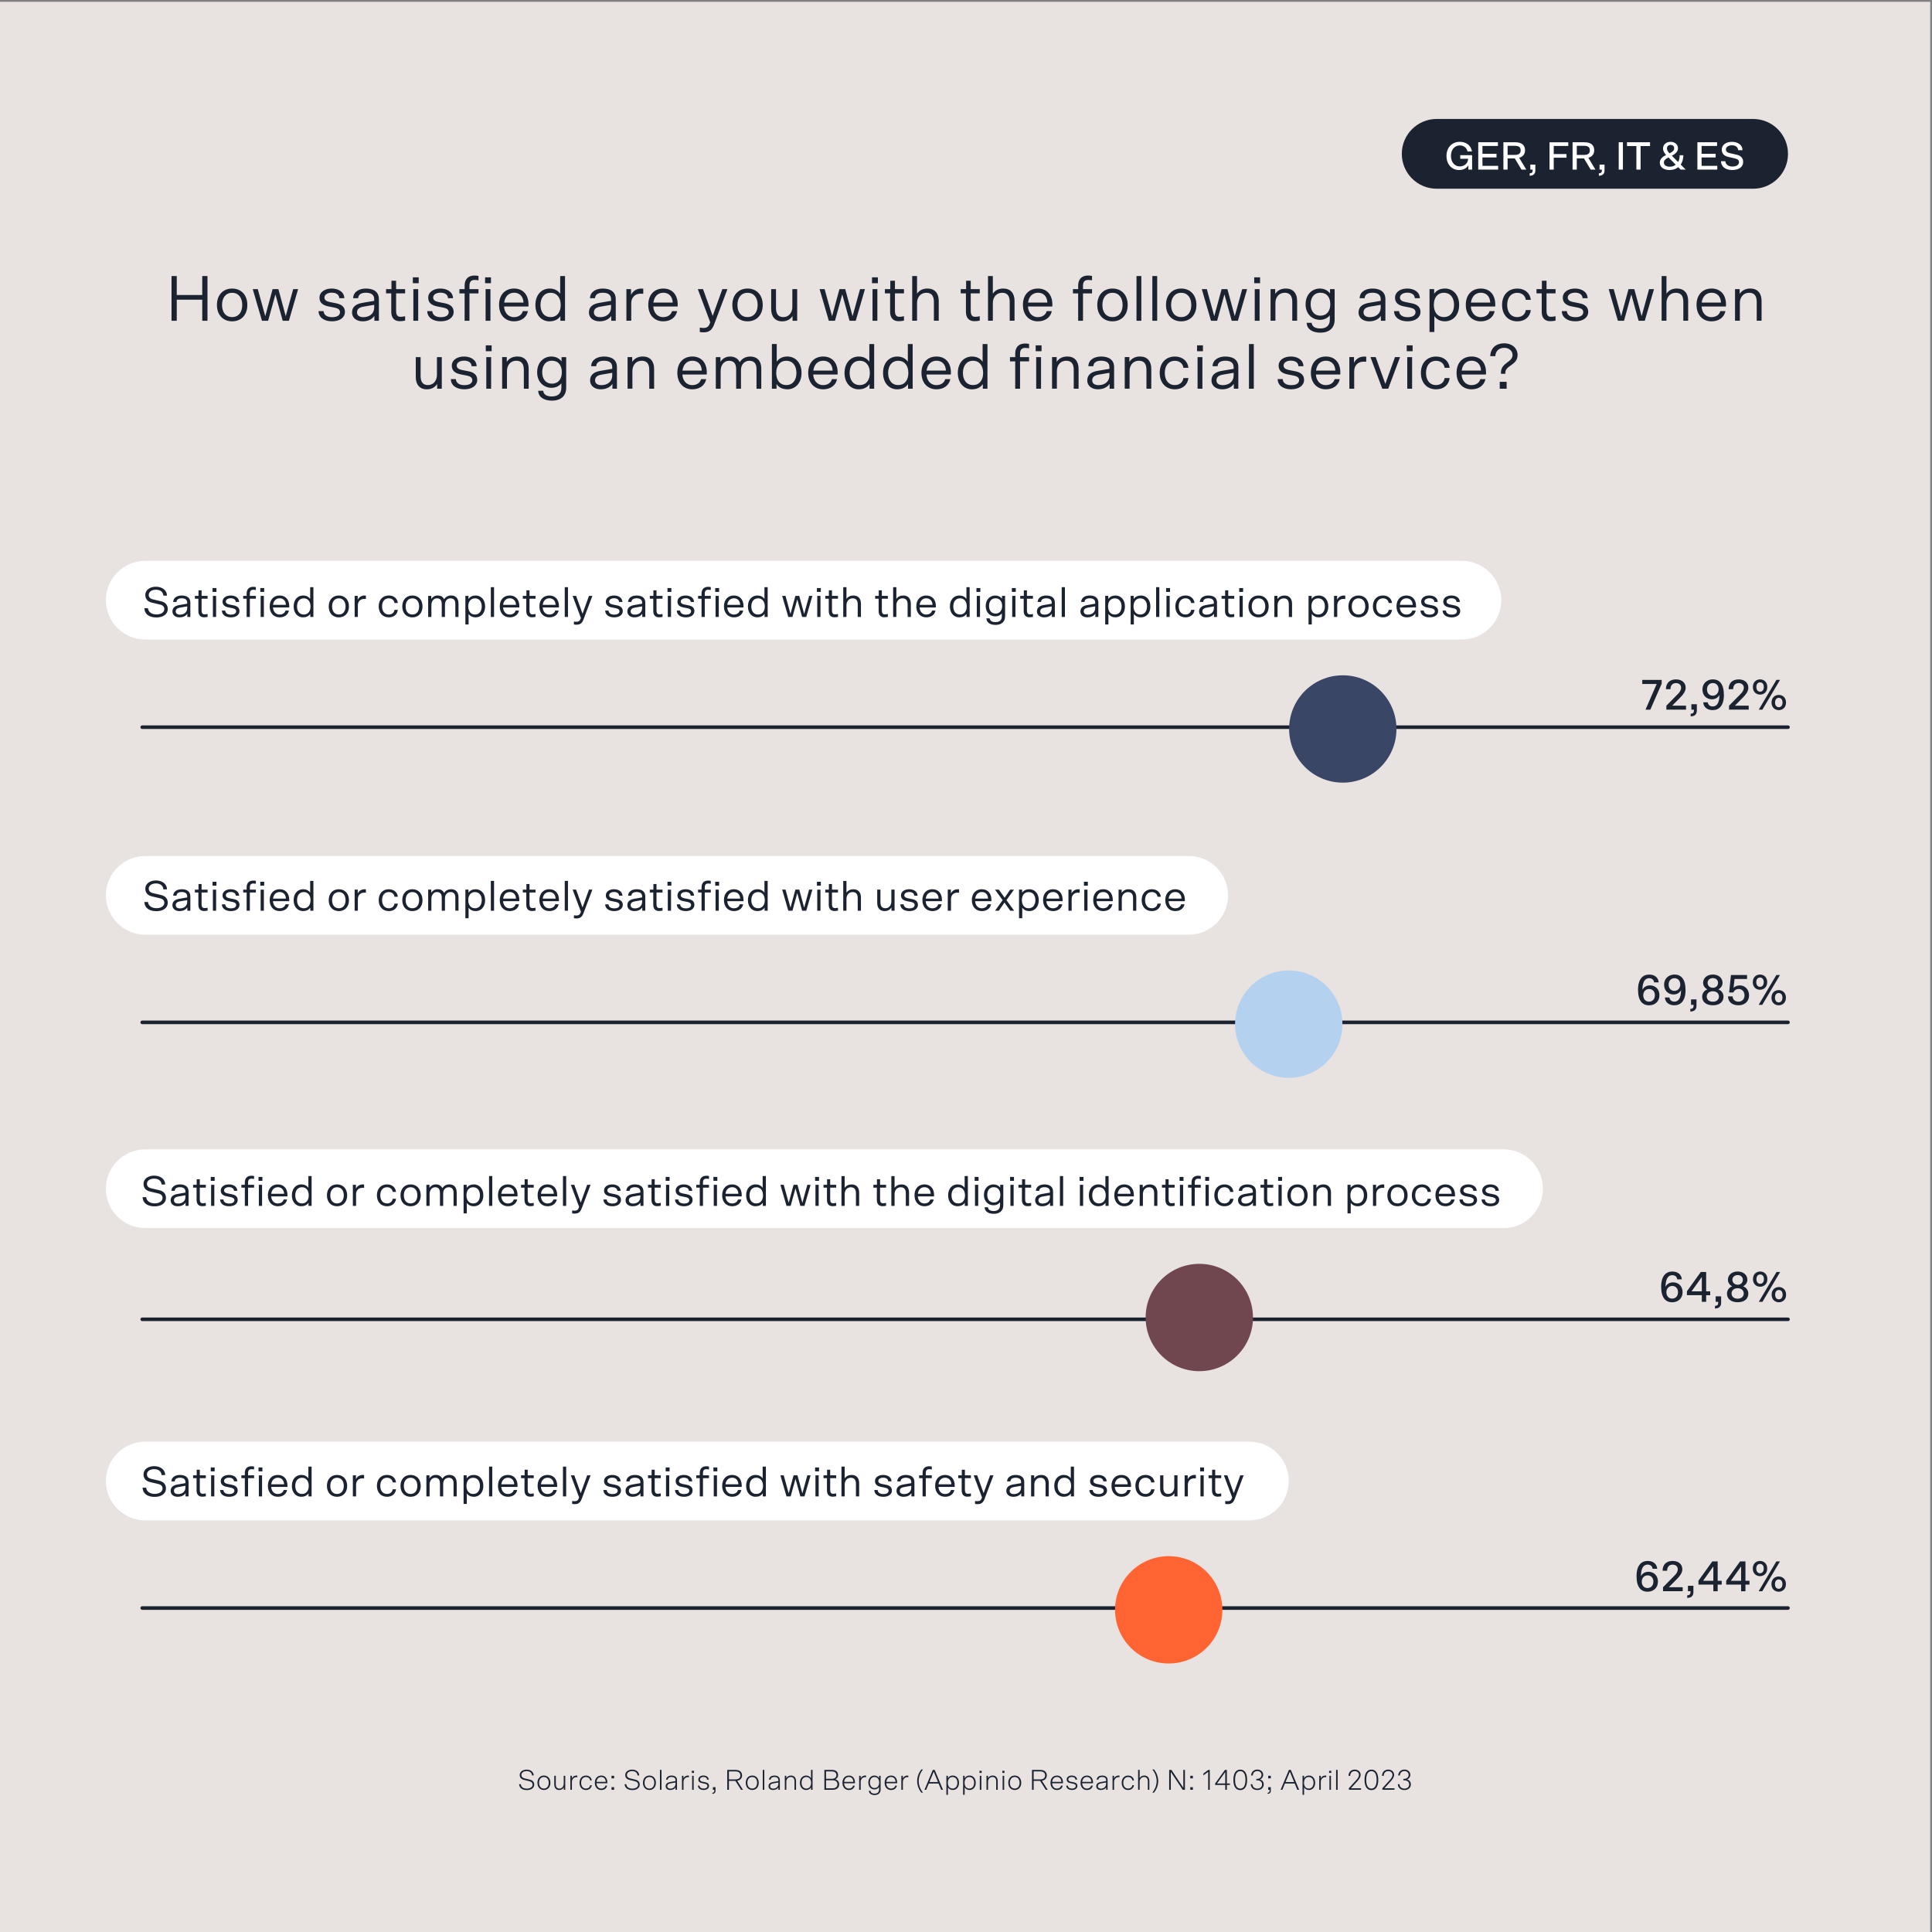
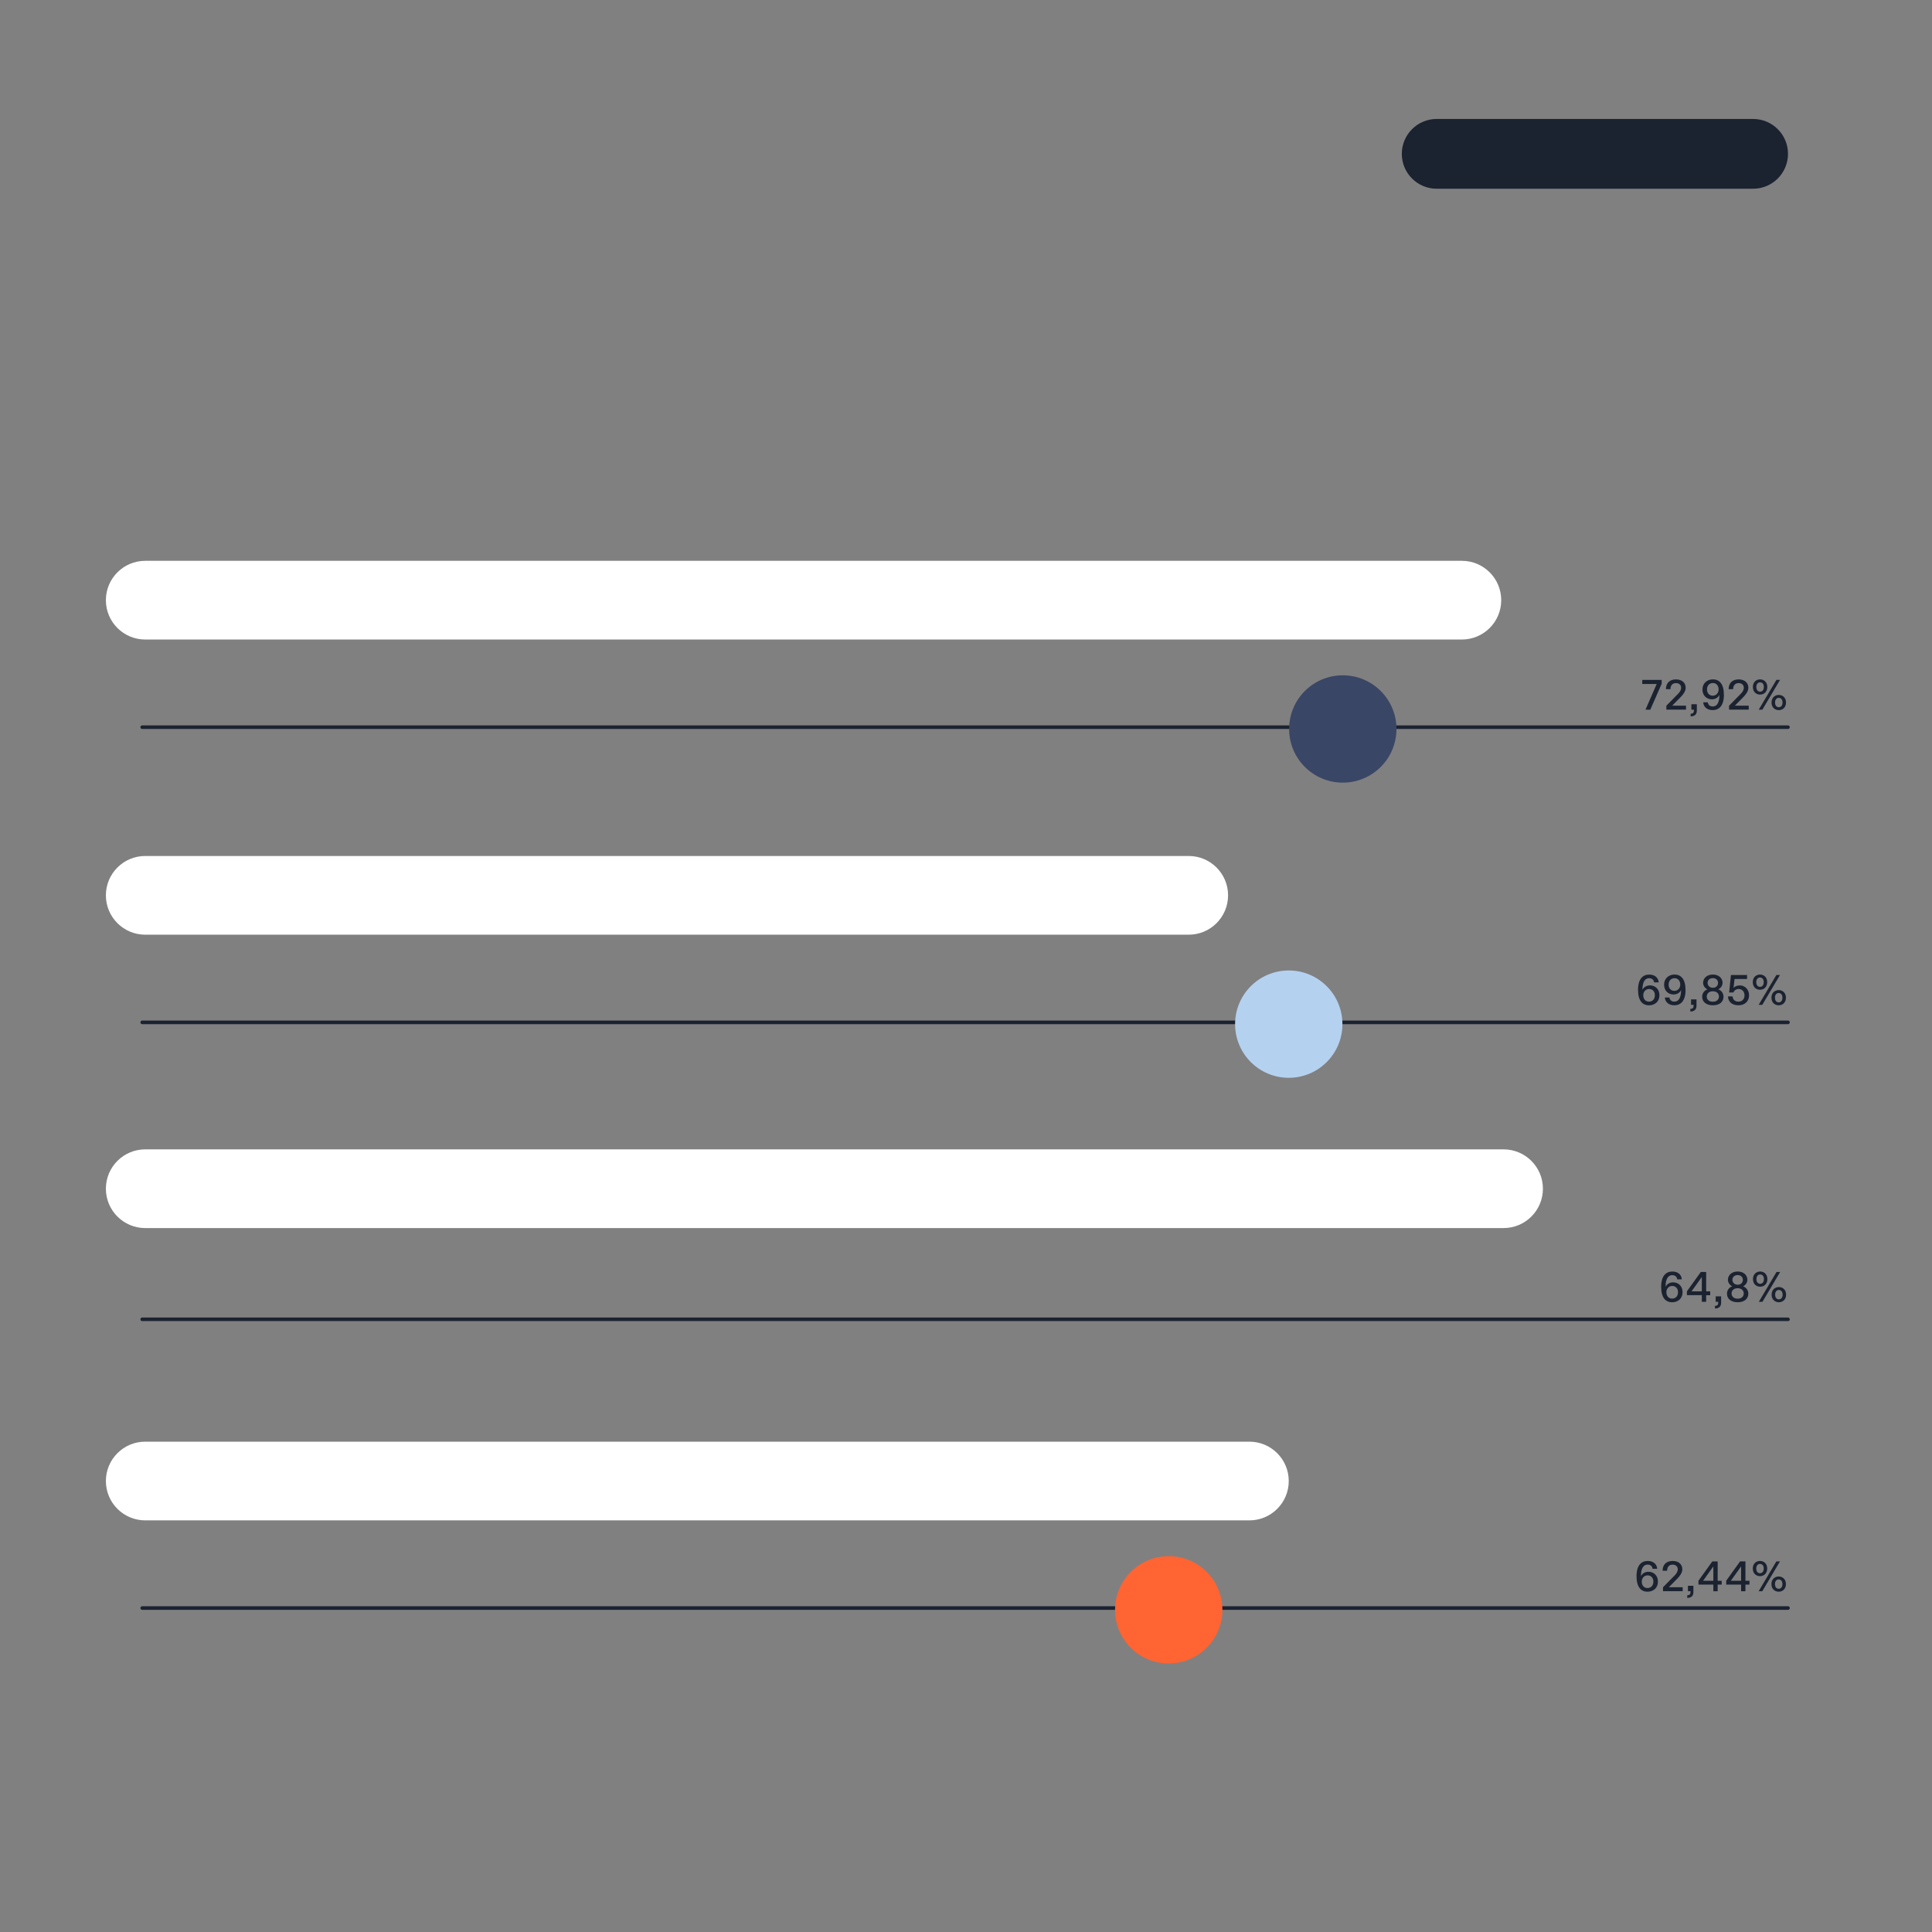
<svg xmlns="http://www.w3.org/2000/svg" id="Layer_1" data-name="Layer 1" viewBox="0 0 1080 1080">
  <rect x="0" y="0" width="1080" height="1080" fill="#808080" stroke="none" />
  <defs>
    <style>.cls-2{fill:#fff}.cls-5{fill:#1b2230}</style>
  </defs>
-   <path style="fill:#e8e2e1" d="M0 1v1079h1079V1H0z" />
  <path class="cls-5" d="M803.12 66.5c-10.77 0-19.5 8.73-19.5 19.5s8.73 19.5 19.5 19.5H980c10.77 0 19.5-8.73 19.5-19.5s-8.73-19.5-19.5-19.5H803.12Z" />
-   <path class="cls-2" d="M822.92 86.77v8.03h-2.09v-2.4c-1.01 1.63-2.68 2.64-5.19 2.64-4.25 0-7.04-3.32-7.04-7.88s2.93-7.88 7.42-7.88c3.45 0 6.31 1.91 6.82 5.39h-2.49c-.4-2.13-2.27-3.37-4.29-3.37-2.97 0-4.97 2.42-4.97 5.85s2.02 5.88 4.91 5.88c2.29 0 4.53-1.39 4.71-4.27h-4.42v-2h6.65ZM837.35 79.53v2.07h-8.65v4.38h7.86V88h-7.86v4.71h8.78v2.09h-11.13V79.53h11ZM847.08 79.53c3.5 0 5.43 1.56 5.43 4.47 0 2.22-1.28 3.65-3.28 4.2l3.96 6.6h-2.66l-3.74-6.23h-4.03v6.23h-2.35V79.53h6.67Zm2.99 4.53c0-1.87-1.21-2.55-3.21-2.55h-4.09v5.08h4.09c2 0 3.21-.68 3.21-2.53ZM855.1 98.23v-1.34c1.14-.02 1.67-.53 1.67-1.56v-.53h-1.3v-2.79h2.79v3.3c0 1.89-1.14 2.93-3.17 2.93ZM876.67 79.53v2.07h-8.12v4.51h7.13v2.05h-7.13v6.65h-2.35V79.54h10.47ZM885.75 79.53c3.5 0 5.43 1.56 5.43 4.47 0 2.22-1.28 3.65-3.28 4.2l3.96 6.6h-2.66l-3.74-6.23h-4.03v6.23h-2.35V79.53h6.67Zm2.99 4.53c0-1.87-1.21-2.55-3.21-2.55h-4.09v5.08h4.09c2 0 3.21-.68 3.21-2.53ZM893.78 98.23v-1.34c1.14-.02 1.67-.53 1.67-1.56v-.53h-1.3v-2.79h2.79v3.3c0 1.89-1.14 2.93-3.17 2.93ZM907.22 79.53V94.8h-2.35V79.53h2.35ZM922.38 79.53v2.13h-5.28V94.8h-2.35V81.66h-5.26v-2.13h12.89ZM933.25 95.04c-3.26 0-5.41-1.61-5.41-4.16 0-1.94 1.5-3.23 3.52-4.25-1.01-1.1-1.72-2.22-1.72-3.63 0-1.94 1.52-3.72 4.22-3.72s4.14 1.76 4.14 3.59c0 1.96-1.52 3.21-3.41 4.18l3.48 3.5c.62-1.03.88-2.29.88-3.78H941c0 2.02-.51 3.85-1.47 5.24l2.79 2.79h-2.84l-1.34-1.36c-1.25 1.06-2.9 1.61-4.88 1.61Zm3.48-2.99L932.7 88c-1.78.9-2.57 1.69-2.57 2.88 0 1.41 1.25 2.31 3.26 2.31 1.34 0 2.46-.37 3.34-1.14Zm-3.45-6.34c1.83-.9 2.6-1.69 2.6-2.86 0-1.08-.77-1.85-2-1.85-1.32 0-2.05.9-2.05 1.98 0 .99.53 1.78 1.45 2.73ZM959.85 79.53v2.07h-8.65v4.38h7.86V88h-7.86v4.71h8.78v2.09h-11.13V79.53h11ZM962.03 90.13h2.44c.13 1.85 1.74 2.97 3.98 2.97s3.65-.99 3.65-2.44c0-.97-.55-1.69-2.07-2.05l-4-.92c-2.2-.51-3.56-1.83-3.56-4.07 0-2.6 2.4-4.33 5.65-4.33s5.94 1.65 5.96 4.66h-2.44c-.15-1.89-1.58-2.73-3.5-2.73s-3.34.95-3.34 2.31c0 .97.55 1.72 2.05 2.05l4 .92c2.22.48 3.59 1.85 3.59 4.07 0 2.66-2.31 4.47-6.05 4.47s-6.25-1.74-6.36-4.91Z" />
  <path class="cls-5" d="M928.89 380.05v2.16l-6.36 14.5h-2.69l6.26-14.35h-8.06v-2.3h10.85ZM937.82 388.09c1.08-1.06 1.94-2.21 1.94-3.67 0-1.54-1.18-2.57-2.86-2.57-1.82 0-3.1 1.15-3.1 3.41h-2.54c.02-3.48 2.16-5.47 5.64-5.47s5.4 2.04 5.4 4.63c0 2.06-1.42 3.82-2.78 5.23l-4.75 4.82h7.73v2.23h-10.99v-2.21l6.31-6.41ZM945.09 400.45v-1.46c1.25-.02 1.82-.58 1.82-1.7v-.58h-1.42v-3.05h3.05v3.6c0 2.06-1.25 3.19-3.46 3.19ZM963.67 388.42c0 6.19-2.78 8.54-6.29 8.54-3.22 0-5.14-1.9-5.26-4.37h2.54c.17 1.42 1.15 2.33 2.78 2.33 2.02 0 3.7-1.56 3.74-6.48-.84 1.68-2.47 2.47-4.22 2.47-2.9 0-5.28-2.04-5.28-5.5s2.64-5.64 5.81-5.64c3.65 0 6.17 2.54 6.17 8.64Zm-9.46-3.02c0 2.11 1.34 3.5 3.22 3.5 1.97 0 3.29-1.56 3.29-3.5 0-2.14-1.27-3.58-3.19-3.58-2.02 0-3.31 1.44-3.31 3.58ZM972.86 388.09c1.08-1.06 1.94-2.21 1.94-3.67 0-1.54-1.18-2.57-2.86-2.57-1.82 0-3.1 1.15-3.1 3.41h-2.54c.02-3.48 2.16-5.47 5.64-5.47s5.4 2.04 5.4 4.63c0 2.06-1.42 3.82-2.78 5.23l-4.75 4.82h7.73v2.23h-10.99v-2.21l6.31-6.41ZM983.9 388.28c-2.04 0-4.03-1.39-4.03-4.25s1.99-4.25 4.03-4.25 4.03 1.39 4.03 4.25-1.99 4.25-4.03 4.25Zm0-1.63c1.25 0 2.09-.96 2.09-2.62s-.84-2.59-2.09-2.59-2.09.96-2.09 2.59.84 2.62 2.09 2.62Zm9.14-6.6h2.02l-9.89 16.66h-2.02l9.89-16.66Zm1.32 16.92c-2.04 0-4.06-1.39-4.06-4.25s2.02-4.25 4.06-4.25 4.03 1.39 4.03 4.25-1.99 4.25-4.03 4.25Zm0-1.63c1.25 0 2.09-.98 2.09-2.62s-.84-2.62-2.09-2.62-2.09.98-2.09 2.62.84 2.62 2.09 2.62ZM928.6 719.33c0-6.19 2.76-8.54 6.26-8.54 3.24 0 5.14 1.9 5.28 4.37h-2.57c-.14-1.42-1.15-2.33-2.78-2.33-2.02 0-3.7 1.56-3.74 6.48.84-1.68 2.5-2.47 4.22-2.47 2.9 0 5.3 2.04 5.3 5.5 0 3.62-2.66 5.64-5.83 5.64-3.65 0-6.14-2.54-6.14-8.64Zm9.43 3.02c0-2.11-1.34-3.5-3.22-3.5-1.97 0-3.29 1.56-3.29 3.5 0 2.14 1.27 3.58 3.19 3.58 2.02 0 3.31-1.44 3.31-3.58ZM951.33 724.01H943v-2.16l7.75-10.8h3v10.83h2.26v2.14h-2.26v3.7h-2.42v-3.7Zm-5.74-2.14h5.74v-8.04l-5.74 8.04ZM958.67 731.45v-1.46c1.25-.02 1.82-.58 1.82-1.7v-.58h-1.42v-3.05h3.05v3.6c0 2.06-1.25 3.19-3.46 3.19ZM965.39 723.14c0-1.8 1.13-3.5 2.95-4.08-1.51-.7-2.42-2.18-2.42-3.65 0-2.62 2.14-4.63 5.45-4.63s5.42 2.02 5.42 4.63c0 1.46-.89 2.95-2.42 3.65 1.82.58 2.95 2.28 2.95 4.08 0 2.93-2.23 4.82-5.95 4.82s-5.98-1.9-5.98-4.82Zm9.38-.07c0-1.68-1.27-2.95-3.41-2.95s-3.41 1.27-3.41 2.95 1.25 2.9 3.41 2.9 3.41-1.25 3.41-2.9Zm-.5-7.66c0-1.51-1.13-2.64-2.9-2.64s-2.95 1.13-2.95 2.64 1.15 2.76 2.95 2.76 2.9-1.18 2.9-2.76ZM983.95 719.28c-2.04 0-4.03-1.39-4.03-4.25s1.99-4.25 4.03-4.25 4.03 1.39 4.03 4.25-1.99 4.25-4.03 4.25Zm0-1.63c1.25 0 2.09-.96 2.09-2.62s-.84-2.59-2.09-2.59-2.09.96-2.09 2.59.84 2.62 2.09 2.62Zm9.14-6.6h2.02l-9.89 16.66h-2.02l9.89-16.66Zm1.32 16.92c-2.04 0-4.06-1.39-4.06-4.25s2.02-4.25 4.06-4.25 4.03 1.39 4.03 4.25-1.99 4.25-4.03 4.25Zm0-1.63c1.25 0 2.09-.98 2.09-2.62s-.84-2.62-2.09-2.62-2.09.98-2.09 2.62.84 2.62 2.09 2.62ZM915.67 553.33c0-6.19 2.76-8.54 6.26-8.54 3.24 0 5.14 1.9 5.28 4.37h-2.57c-.14-1.42-1.15-2.33-2.78-2.33-2.02 0-3.7 1.56-3.74 6.48.84-1.68 2.5-2.47 4.22-2.47 2.9 0 5.3 2.04 5.3 5.5 0 3.62-2.66 5.64-5.83 5.64-3.65 0-6.14-2.54-6.14-8.64Zm9.43 3.02c0-2.11-1.34-3.5-3.22-3.5-1.97 0-3.29 1.56-3.29 3.5 0 2.14 1.27 3.58 3.19 3.58 2.02 0 3.31-1.44 3.31-3.58ZM942.23 553.42c0 6.19-2.78 8.54-6.29 8.54-3.22 0-5.14-1.9-5.26-4.37h2.54c.17 1.42 1.15 2.33 2.78 2.33 2.02 0 3.7-1.56 3.74-6.48-.84 1.68-2.47 2.47-4.22 2.47-2.9 0-5.28-2.04-5.28-5.5s2.64-5.64 5.81-5.64c3.65 0 6.17 2.54 6.17 8.64Zm-9.46-3.02c0 2.11 1.34 3.5 3.22 3.5 1.97 0 3.29-1.56 3.29-3.5 0-2.14-1.27-3.58-3.19-3.58-2.02 0-3.31 1.44-3.31 3.58ZM944.9 565.45v-1.46c1.25-.02 1.82-.58 1.82-1.7v-.58h-1.42v-3.05h3.05v3.6c0 2.06-1.25 3.19-3.46 3.19ZM951.52 557.14c0-1.8 1.13-3.5 2.95-4.08-1.51-.7-2.42-2.18-2.42-3.65 0-2.62 2.14-4.63 5.45-4.63s5.42 2.02 5.42 4.63c0 1.46-.89 2.95-2.42 3.65 1.82.58 2.95 2.28 2.95 4.08 0 2.93-2.23 4.82-5.95 4.82s-5.98-1.9-5.98-4.82Zm9.38-.07c0-1.68-1.27-2.95-3.41-2.95s-3.41 1.27-3.41 2.95 1.25 2.9 3.41 2.9 3.41-1.25 3.41-2.9Zm-.5-7.66c0-1.51-1.13-2.64-2.9-2.64s-2.95 1.13-2.95 2.64 1.15 2.76 2.95 2.76 2.9-1.18 2.9-2.76ZM965.97 557h2.57c.07 1.7 1.27 2.93 3.24 2.93 2.14 0 3.41-1.46 3.41-3.53s-1.37-3.55-3.19-3.55c-1.44 0-2.54.74-3.02 1.94h-2.38l1.01-9.75h9v2.23h-6.98l-.58 4.97c.72-.82 2.02-1.39 3.53-1.39 2.71 0 5.16 2.14 5.16 5.54 0 3.17-2.21 5.57-5.91 5.57s-5.81-2.02-5.86-4.97ZM983.85 553.28c-2.04 0-4.03-1.39-4.03-4.25s1.99-4.25 4.03-4.25 4.03 1.39 4.03 4.25-1.99 4.25-4.03 4.25Zm0-1.63c1.25 0 2.09-.96 2.09-2.62s-.84-2.59-2.09-2.59-2.09.96-2.09 2.59.84 2.62 2.09 2.62Zm9.14-6.6h2.02l-9.89 16.66h-2.02l9.89-16.66Zm1.32 16.92c-2.04 0-4.06-1.39-4.06-4.25s2.02-4.25 4.06-4.25 4.03 1.39 4.03 4.25-1.99 4.25-4.03 4.25Zm0-1.63c1.25 0 2.09-.98 2.09-2.62s-.84-2.62-2.09-2.62-2.09.98-2.09 2.62.84 2.62 2.09 2.62ZM914.83 881.12c0-6.19 2.76-8.54 6.26-8.54 3.24 0 5.14 1.9 5.28 4.37h-2.57c-.14-1.42-1.15-2.33-2.78-2.33-2.02 0-3.7 1.56-3.74 6.48.84-1.68 2.5-2.47 4.22-2.47 2.9 0 5.3 2.04 5.3 5.5 0 3.62-2.66 5.64-5.83 5.64-3.65 0-6.14-2.54-6.14-8.64Zm9.43 3.02c0-2.11-1.34-3.5-3.22-3.5-1.97 0-3.29 1.56-3.29 3.5 0 2.14 1.27 3.58 3.19 3.58 2.02 0 3.31-1.44 3.31-3.58ZM935.95 880.88c1.08-1.06 1.94-2.21 1.94-3.67 0-1.54-1.18-2.57-2.86-2.57-1.82 0-3.1 1.15-3.1 3.41h-2.54c.02-3.48 2.16-5.47 5.64-5.47s5.4 2.04 5.4 4.63c0 2.06-1.42 3.82-2.78 5.23l-4.75 4.82h7.73v2.23h-10.99v-2.21l6.31-6.41ZM943.17 893.24v-1.46c1.25-.02 1.82-.58 1.82-1.7v-.58h-1.42v-3.05h3.05v3.6c0 2.06-1.25 3.19-3.46 3.19ZM957.77 885.8h-8.33v-2.16l7.75-10.8h3v10.83h2.26v2.14h-2.26v3.7h-2.42v-3.7Zm-5.74-2.14h5.74v-8.04l-5.74 8.04ZM973.29 885.8h-8.33v-2.16l7.75-10.8h3v10.83h2.26v2.14h-2.26v3.7h-2.42v-3.7Zm-5.74-2.14h5.74v-8.04l-5.74 8.04ZM983.85 881.08c-2.04 0-4.03-1.39-4.03-4.25s1.99-4.25 4.03-4.25 4.03 1.39 4.03 4.25-1.99 4.25-4.03 4.25Zm0-1.63c1.25 0 2.09-.96 2.09-2.62s-.84-2.59-2.09-2.59-2.09.96-2.09 2.59.84 2.62 2.09 2.62Zm9.14-6.6h2.02l-9.89 16.66h-2.02l9.89-16.66Zm1.32 16.92c-2.04 0-4.06-1.39-4.06-4.25s2.02-4.25 4.06-4.25 4.03 1.39 4.03 4.25-1.99 4.25-4.03 4.25Zm0-1.63c1.25 0 2.09-.98 2.09-2.62s-.84-2.62-2.09-2.62-2.09.98-2.09 2.62.84 2.62 2.09 2.62Z" />
  <path class="cls-2" d="M81.19 313.5c-12.15 0-22 9.85-22 22s9.85 22 22 22h736c12.15 0 22-9.85 22-22s-9.85-22-22-22h-736ZM81.19 478.5c-12.15 0-22 9.85-22 22s9.85 22 22 22H664.5c12.15 0 22-9.85 22-22s-9.85-22-22-22H81.19ZM81.19 642.5c-12.15 0-22 9.85-22 22s9.85 22 22 22H840.5c12.15 0 22-9.85 22-22s-9.85-22-22-22H81.19ZM81.19 805.9c-12.15 0-22 9.85-22 22s9.85 22 22 22h617.23c12.15 0 22-9.85 22-22s-9.85-22-22-22H81.19Z" />
-   <path class="cls-5" d="M98.81 154.32v10.58h14.25v-10.58h2.92v24.98h-2.92v-11.77H98.81v11.77h-2.92v-24.98h2.92ZM121.27 170.48c0-5.69 3.53-9.18 8.5-9.18s8.49 3.49 8.49 9.18-3.53 9.14-8.49 9.14-8.5-3.46-8.5-9.14Zm14.15 0c0-3.92-1.98-6.8-5.65-6.8s-5.65 2.88-5.65 6.8 1.98 6.77 5.65 6.77 5.65-2.84 5.65-6.77ZM146.44 179.3l-5.15-17.67h2.81l4.18 15.12 4.1-15.12h3.24l4.1 15.12 4.18-15.12h2.74l-5.15 17.67h-3.46l-4.07-14.76-4.07 14.76h-3.46ZM185.46 161.3c3.53 0 6.91 1.73 7.02 5.4h-2.81c-.11-2.05-1.8-3.1-4.21-3.1s-4.1 1.15-4.1 2.74c0 1.3 1.01 2.09 2.92 2.48l3.64.72c3.24.65 4.9 2.2 4.9 4.82 0 3.06-2.74 5.25-7.23 5.25s-7.49-2.23-7.52-5.69h2.81c.14 2.05 1.73 3.38 4.79 3.38s4.39-1.22 4.39-2.84c0-1.3-1.01-2.09-2.92-2.48l-3.64-.72c-3.24-.65-4.9-2.2-4.9-4.82 0-3.13 2.92-5.15 6.88-5.15ZM209.29 176.56c-1.48 2.23-4.07 3.06-6.55 3.06-3.13 0-5.94-1.66-5.94-5s2.59-4.75 5.65-5.29l6.73-1.15v-.94c0-2.63-1.94-3.6-4.61-3.6s-4.25 1.01-4.36 3.06h-2.81c.14-3.82 3.64-5.4 7.16-5.4 4.18 0 7.24 1.73 7.24 5.94v12.06h-2.52v-2.74Zm-.11-4.79v-1.37l-6.12 1.04c-2.41.43-3.49 1.48-3.49 3.2 0 1.62 1.26 2.66 3.53 2.66 3.1 0 6.08-1.66 6.08-5.54ZM218.83 161.62v-4.68h2.59v4.68h5.04V164h-5.04v9.79c0 2.12.68 3.31 2.45 3.31.83 0 1.73-.11 2.59-.32v2.45c-1.04.22-2.05.32-3.02.32-2.95 0-4.72-1.84-4.72-5.22V164h-2.92v-2.38h3.02ZM234.06 155.04v3.28h-3.28v-3.28h3.28Zm-.29 24.26h-2.7v-17.67h2.7v17.67ZM246.23 161.3c3.53 0 6.91 1.73 7.02 5.4h-2.81c-.11-2.05-1.8-3.1-4.21-3.1s-4.1 1.15-4.1 2.74c0 1.3 1.01 2.09 2.92 2.48l3.64.72c3.24.65 4.9 2.2 4.9 4.82 0 3.06-2.74 5.25-7.23 5.25s-7.49-2.23-7.52-5.69h2.81c.14 2.05 1.73 3.38 4.79 3.38s4.39-1.22 4.39-2.84c0-1.3-1.01-2.09-2.92-2.48l-3.64-.72c-3.24-.65-4.9-2.2-4.9-4.82 0-3.13 2.92-5.15 6.88-5.15ZM265.38 156.48c-1.94 0-2.95.94-2.95 3.28v1.87h5.04v2.38h-5.04v15.3h-2.7v-15.3h-2.92v-2.38h2.92v-1.98c0-3.71 2.16-5.62 5.47-5.62.68 0 1.62.07 2.27.22v2.45c-.32-.07-1.44-.22-2.09-.22Zm9.07-1.44v3.28h-3.28v-3.28h3.28Zm-.29 24.26h-2.7v-17.67h2.7v17.67ZM287.38 161.3c4.61 0 8.06 3.02 8.06 9.03 0 .18 0 .61-.04 1.01h-13.61c.14 3.1 2.05 5.94 5.47 5.94 2.38 0 4.36-1.08 5-3.35h2.84c-.79 3.82-4 5.69-7.77 5.69-4.75 0-8.35-3.38-8.35-9.18s3.49-9.14 8.39-9.14Zm.04 2.34c-2.99 0-5.11 1.98-5.58 5.51h10.8c-.14-3.6-2.34-5.51-5.22-5.51ZM313.15 164.18v-9.86h2.7v24.98h-2.59v-2.59c-1.33 1.98-3.49 2.92-6.12 2.92-4.14 0-7.85-3.24-7.85-9.14s3.64-9.18 7.92-9.18c2.41 0 4.5.86 5.94 2.88Zm-11.01 6.3c0 3.92 1.98 6.77 5.65 6.77s5.65-2.84 5.65-6.77-1.98-6.8-5.65-6.8-5.65 2.88-5.65 6.8ZM341.7 176.56c-1.48 2.23-4.07 3.06-6.55 3.06-3.13 0-5.94-1.66-5.94-5s2.59-4.75 5.65-5.29l6.73-1.15v-.94c0-2.63-1.94-3.6-4.61-3.6s-4.25 1.01-4.36 3.06h-2.81c.14-3.82 3.64-5.4 7.16-5.4 4.18 0 7.24 1.73 7.24 5.94v12.06h-2.52v-2.74Zm-.11-4.79v-1.37l-6.12 1.04c-2.41.43-3.49 1.48-3.49 3.2 0 1.62 1.26 2.66 3.53 2.66 3.1 0 6.08-1.66 6.08-5.54ZM357.94 164.18c-2.77 0-5.08 1.94-5.08 5.36v9.75h-2.7v-17.67h2.59v3.24c1.15-2.48 3.49-3.53 5.58-3.53.32 0 .65 0 1.26.04v2.84c-.65-.04-1.19-.04-1.66-.04ZM370.79 161.3c4.61 0 8.06 3.02 8.06 9.03 0 .18 0 .61-.04 1.01H365.2c.14 3.1 2.05 5.94 5.47 5.94 2.38 0 4.35-1.08 5-3.35h2.84c-.79 3.82-4 5.69-7.77 5.69-4.75 0-8.35-3.38-8.35-9.18s3.49-9.14 8.39-9.14Zm.04 2.34c-2.99 0-5.11 1.98-5.58 5.51h10.8c-.14-3.6-2.34-5.51-5.22-5.51ZM393.4 185.78c-.79 0-1.62-.07-2.2-.18v-2.48c.65.14 1.37.22 2.05.22 1.98 0 2.99-.83 3.56-2.59l.22-.58-6.95-18.54H393l5.4 14.97 5.4-14.97h2.84l-7.49 19.87c-1.15 3.02-2.84 4.28-5.76 4.28ZM409.38 170.48c0-5.69 3.53-9.18 8.5-9.18s8.49 3.49 8.49 9.18-3.53 9.14-8.49 9.14-8.5-3.46-8.5-9.14Zm14.15 0c0-3.92-1.98-6.8-5.65-6.8s-5.65 2.88-5.65 6.8 1.98 6.77 5.65 6.77 5.65-2.84 5.65-6.77ZM445.63 179.3h-2.59v-2.66c-1.26 1.91-3.13 2.99-5.83 2.99-3.89 0-6.12-2.63-6.12-6.88v-11.12h2.7v10.55c0 3.74 1.66 5.08 4.1 5.08 3.2 0 5.04-2.63 5.04-5.72v-9.9h2.7v17.67ZM463.31 179.3l-5.15-17.67h2.81l4.18 15.12 4.1-15.12h3.24l4.1 15.12 4.18-15.12h2.74l-5.15 17.67h-3.46l-4.07-14.76-4.07 14.76h-3.46ZM490.74 155.04v3.28h-3.28v-3.28h3.28Zm-.29 24.26h-2.7v-17.67h2.7v17.67ZM497.69 161.62v-4.68h2.59v4.68h5.04V164h-5.04v9.79c0 2.12.68 3.31 2.45 3.31.83 0 1.73-.11 2.59-.32v2.45c-1.04.22-2.05.32-3.02.32-2.95 0-4.72-1.84-4.72-5.22V164h-2.92v-2.38h3.02ZM517.81 163.67c-3.31 0-5.18 2.63-5.18 5.72v9.9h-2.7v-24.98h2.7v9.86c1.37-2.02 3.42-2.88 5.87-2.88 4 0 6.26 2.63 6.26 6.88v11.12h-2.7v-10.55c0-3.74-1.69-5.08-4.25-5.08ZM540.06 161.62v-4.68h2.59v4.68h5.04V164h-5.04v9.79c0 2.12.68 3.31 2.45 3.31.83 0 1.73-.11 2.59-.32v2.45c-1.04.22-2.05.32-3.02.32-2.95 0-4.71-1.84-4.71-5.22V164h-2.92v-2.38h3.02ZM560.18 163.67c-3.31 0-5.18 2.63-5.18 5.72v9.9h-2.7v-24.98h2.7v9.86c1.37-2.02 3.42-2.88 5.87-2.88 4 0 6.26 2.63 6.26 6.88v11.12h-2.7v-10.55c0-3.74-1.69-5.08-4.25-5.08ZM580.23 161.3c4.61 0 8.06 3.02 8.06 9.03 0 .18 0 .61-.04 1.01h-13.61c.14 3.1 2.05 5.94 5.47 5.94 2.38 0 4.36-1.08 5-3.35h2.84c-.79 3.82-4 5.69-7.78 5.69-4.75 0-8.35-3.38-8.35-9.18s3.49-9.14 8.39-9.14Zm.04 2.34c-2.99 0-5.11 1.98-5.58 5.51h10.8c-.14-3.6-2.34-5.51-5.22-5.51ZM608.35 156.48c-1.94 0-2.95.94-2.95 3.28v1.87h5.04v2.38h-5.04v15.3h-2.7v-15.3h-2.92v-2.38h2.92v-1.98c0-3.71 2.16-5.62 5.47-5.62.68 0 1.62.07 2.27.22v2.45c-.32-.07-1.44-.22-2.09-.22ZM613.39 170.48c0-5.69 3.53-9.18 8.5-9.18s8.5 3.49 8.5 9.18-3.53 9.14-8.5 9.14-8.5-3.46-8.5-9.14Zm14.15 0c0-3.92-1.98-6.8-5.65-6.8s-5.65 2.88-5.65 6.8 1.98 6.77 5.65 6.77 5.65-2.84 5.65-6.77ZM638.01 179.3h-2.7v-24.98h2.7v24.98ZM646.87 179.3h-2.7v-24.98h2.7v24.98ZM651.8 170.48c0-5.69 3.53-9.18 8.5-9.18s8.5 3.49 8.5 9.18-3.53 9.14-8.5 9.14-8.5-3.46-8.5-9.14Zm14.15 0c0-3.92-1.98-6.8-5.65-6.8s-5.65 2.88-5.65 6.8 1.98 6.77 5.65 6.77 5.65-2.84 5.65-6.77ZM676.96 179.3l-5.15-17.67h2.81l4.17 15.12 4.1-15.12h3.24l4.1 15.12 4.17-15.12h2.74l-5.15 17.67h-3.46l-4.07-14.76-4.07 14.76h-3.46ZM704.4 155.04v3.28h-3.28v-3.28h3.28Zm-.29 24.26h-2.7v-17.67h2.7v17.67ZM710.26 161.62h2.59v2.66c1.3-1.91 3.2-2.99 5.98-2.99 4 0 6.26 2.63 6.26 6.88v11.12h-2.7v-10.55c0-3.74-1.69-5.08-4.25-5.08-3.31 0-5.18 2.63-5.18 5.72v9.9h-2.7v-17.67ZM738.09 185.96c-4.93 0-7.6-2.38-7.67-5.51h2.81c.18 2.2 2.12 3.17 4.79 3.17 2.95 0 5.36-1.26 5.36-4.9v-2.45c-1.37 1.66-3.28 2.52-5.51 2.52-4.07 0-8.03-2.99-8.03-8.67s3.82-8.82 7.92-8.82c2.38 0 4.39.94 5.72 2.74v-2.41h2.59v17.1c0 4.79-3.2 7.24-7.99 7.24Zm.04-9.5c3.6 0 5.51-2.66 5.51-6.41s-1.91-6.41-5.51-6.41-5.47 2.7-5.47 6.41 1.91 6.41 5.47 6.41ZM771.93 176.56c-1.48 2.23-4.07 3.06-6.55 3.06-3.13 0-5.94-1.66-5.94-5s2.59-4.75 5.65-5.29l6.73-1.15v-.94c0-2.63-1.94-3.6-4.61-3.6s-4.25 1.01-4.36 3.06h-2.81c.14-3.82 3.64-5.4 7.16-5.4 4.18 0 7.24 1.73 7.24 5.94v12.06h-2.52v-2.74Zm-.11-4.79v-1.37l-6.12 1.04c-2.41.43-3.49 1.48-3.49 3.2 0 1.62 1.26 2.66 3.53 2.66 3.1 0 6.08-1.66 6.08-5.54ZM786.69 161.3c3.53 0 6.91 1.73 7.02 5.4h-2.81c-.11-2.05-1.8-3.1-4.21-3.1s-4.1 1.15-4.1 2.74c0 1.3 1.01 2.09 2.92 2.48l3.64.72c3.24.65 4.9 2.2 4.9 4.82 0 3.06-2.74 5.25-7.24 5.25s-7.49-2.23-7.52-5.69h2.81c.14 2.05 1.73 3.38 4.79 3.38s4.39-1.22 4.39-2.84c0-1.3-1.01-2.09-2.92-2.48l-3.64-.72c-3.24-.65-4.89-2.2-4.89-4.82 0-3.13 2.92-5.15 6.88-5.15ZM801.81 176.74v8.85h-2.7v-23.97h2.59v2.59c1.33-1.98 3.49-2.92 6.12-2.92 4.14 0 7.85 3.24 7.85 9.14s-3.64 9.18-7.92 9.18c-2.41 0-4.5-.86-5.94-2.88Zm11.01-6.3c0-3.92-1.98-6.77-5.65-6.77s-5.65 2.84-5.65 6.77 1.98 6.8 5.65 6.8 5.65-2.88 5.65-6.8ZM827.8 161.3c4.61 0 8.06 3.02 8.06 9.03 0 .18 0 .61-.04 1.01h-13.61c.14 3.1 2.05 5.94 5.47 5.94 2.38 0 4.36-1.08 5-3.35h2.84c-.79 3.82-4 5.69-7.78 5.69-4.75 0-8.35-3.38-8.35-9.18s3.49-9.14 8.39-9.14Zm.04 2.34c-2.99 0-5.11 1.98-5.58 5.51h10.8c-.14-3.6-2.34-5.51-5.22-5.51ZM848.18 177.25c2.38 0 4.43-1.37 4.75-3.92h2.81c-.43 3.85-3.38 6.3-7.56 6.3-4.97 0-8.5-3.49-8.5-9.18s3.53-9.14 8.5-9.14c4.18 0 7.13 2.45 7.56 6.3h-2.81c-.32-2.56-2.38-3.92-4.75-3.92-3.67 0-5.65 2.84-5.65 6.77s1.98 6.8 5.65 6.8ZM861.93 161.62v-4.68h2.59v4.68h5.04V164h-5.04v9.79c0 2.12.68 3.31 2.45 3.31.83 0 1.73-.11 2.59-.32v2.45c-1.04.22-2.05.32-3.02.32-2.95 0-4.71-1.84-4.71-5.22V164h-2.92v-2.38h3.02ZM880.47 161.3c3.53 0 6.91 1.73 7.02 5.4h-2.81c-.11-2.05-1.8-3.1-4.21-3.1s-4.1 1.15-4.1 2.74c0 1.3 1.01 2.09 2.92 2.48l3.64.72c3.24.65 4.9 2.2 4.9 4.82 0 3.06-2.74 5.25-7.24 5.25s-7.49-2.23-7.52-5.69h2.81c.14 2.05 1.73 3.38 4.79 3.38s4.39-1.22 4.39-2.84c0-1.3-1.01-2.09-2.92-2.48l-3.64-.72c-3.24-.65-4.89-2.2-4.89-4.82 0-3.13 2.92-5.15 6.88-5.15ZM904.41 179.3l-5.15-17.67h2.81l4.17 15.12 4.1-15.12h3.24l4.1 15.12 4.17-15.12h2.74l-5.15 17.67h-3.46l-4.07-14.76-4.07 14.76h-3.46ZM936.74 163.67c-3.31 0-5.18 2.63-5.18 5.72v9.9h-2.7v-24.98h2.7v9.86c1.37-2.02 3.42-2.88 5.87-2.88 4 0 6.26 2.63 6.26 6.88v11.12h-2.7v-10.55c0-3.74-1.69-5.08-4.25-5.08ZM956.79 161.3c4.61 0 8.06 3.02 8.06 9.03 0 .18 0 .61-.04 1.01H951.2c.14 3.1 2.05 5.94 5.47 5.94 2.38 0 4.36-1.08 5-3.35h2.84c-.79 3.82-4 5.69-7.78 5.69-4.75 0-8.35-3.38-8.35-9.18s3.49-9.14 8.39-9.14Zm.04 2.34c-2.99 0-5.11 1.98-5.58 5.51h10.8c-.14-3.6-2.34-5.51-5.22-5.51ZM969.89 161.62h2.59v2.66c1.3-1.91 3.2-2.99 5.98-2.99 4 0 6.26 2.63 6.26 6.88v11.12h-2.7v-10.55c0-3.74-1.69-5.08-4.25-5.08-3.31 0-5.18 2.63-5.18 5.72v9.9h-2.7v-17.67ZM246.96 217.3h-2.59v-2.66c-1.26 1.91-3.13 2.99-5.83 2.99-3.89 0-6.12-2.63-6.12-6.88v-11.12h2.7v10.55c0 3.74 1.66 5.08 4.1 5.08 3.2 0 5.04-2.63 5.04-5.72v-9.9h2.7v17.67ZM259.42 199.3c3.53 0 6.91 1.73 7.02 5.4h-2.81c-.11-2.05-1.8-3.1-4.21-3.1s-4.1 1.15-4.1 2.74c0 1.3 1.01 2.09 2.92 2.48l3.64.72c3.24.65 4.9 2.2 4.9 4.82 0 3.06-2.74 5.25-7.23 5.25s-7.49-2.23-7.52-5.69h2.81c.14 2.05 1.73 3.38 4.79 3.38s4.39-1.22 4.39-2.84c0-1.3-1.01-2.09-2.92-2.48l-3.64-.72c-3.24-.65-4.9-2.2-4.9-4.82 0-3.13 2.92-5.15 6.88-5.15ZM274.83 193.04v3.28h-3.28v-3.28h3.28Zm-.29 24.26h-2.7v-17.67h2.7v17.67ZM280.7 199.62h2.59v2.66c1.3-1.91 3.2-2.99 5.98-2.99 4 0 6.26 2.63 6.26 6.88v11.12h-2.7v-10.55c0-3.74-1.69-5.08-4.25-5.08-3.31 0-5.18 2.63-5.18 5.72v9.9h-2.7v-17.67ZM308.52 223.96c-4.93 0-7.6-2.38-7.67-5.51h2.81c.18 2.2 2.12 3.17 4.79 3.17 2.95 0 5.36-1.26 5.36-4.9v-2.45c-1.37 1.66-3.28 2.52-5.51 2.52-4.07 0-8.03-2.99-8.03-8.67s3.82-8.82 7.92-8.82c2.38 0 4.39.94 5.72 2.74v-2.41h2.59v17.1c0 4.79-3.2 7.24-7.99 7.24Zm.04-9.5c3.6 0 5.51-2.66 5.51-6.41s-1.91-6.41-5.51-6.41-5.47 2.7-5.47 6.41 1.91 6.41 5.47 6.41ZM342.36 214.56c-1.48 2.23-4.07 3.06-6.55 3.06-3.13 0-5.94-1.66-5.94-5s2.59-4.75 5.65-5.29l6.73-1.15v-.94c0-2.63-1.94-3.6-4.61-3.6s-4.25 1.01-4.36 3.06h-2.81c.14-3.82 3.64-5.4 7.16-5.4 4.18 0 7.24 1.73 7.24 5.94v12.06h-2.52v-2.74Zm-.11-4.79v-1.37l-6.12 1.04c-2.41.43-3.49 1.48-3.49 3.2 0 1.62 1.26 2.66 3.53 2.66 3.1 0 6.08-1.66 6.08-5.54ZM350.82 199.62h2.59v2.66c1.3-1.91 3.2-2.99 5.98-2.99 4 0 6.26 2.63 6.26 6.88v11.12h-2.7v-10.55c0-3.74-1.69-5.08-4.25-5.08-3.31 0-5.18 2.63-5.18 5.72v9.9h-2.7v-17.67ZM387.04 199.3c4.61 0 8.06 3.02 8.06 9.03 0 .18 0 .61-.04 1.01h-13.61c.14 3.1 2.05 5.94 5.47 5.94 2.38 0 4.36-1.08 5-3.35h2.84c-.79 3.82-4 5.69-7.77 5.69-4.75 0-8.35-3.38-8.35-9.18s3.49-9.14 8.39-9.14Zm.04 2.34c-2.99 0-5.11 1.98-5.58 5.51h10.8c-.14-3.6-2.34-5.51-5.22-5.51ZM422.89 217.3v-11.05c0-3.13-1.44-4.57-4.1-4.57-2.27 0-4.57 1.73-4.57 5.11v10.51h-2.7v-10.8c0-3.38-1.37-4.82-4.1-4.82-2.45 0-4.57 2.12-4.57 5.72v9.9h-2.7v-17.67h2.59v2.63c1.01-1.58 2.74-2.95 5.36-2.95s4.43 1.12 5.4 3.13c1.3-1.91 3.1-3.13 5.94-3.13 3.49 0 6.12 2.05 6.12 6.84v11.16h-2.66ZM448.06 208.48c0 5.9-3.71 9.14-7.85 9.14-2.63 0-4.79-.94-6.12-2.92v2.59h-2.59v-24.98h2.7v9.86c1.44-2.02 3.53-2.88 5.94-2.88 4.28 0 7.92 3.28 7.92 9.18Zm-14.15 0c0 3.92 1.98 6.77 5.65 6.77s5.65-2.84 5.65-6.77-1.98-6.8-5.65-6.8-5.65 2.88-5.65 6.8ZM460.19 199.3c4.61 0 8.06 3.02 8.06 9.03 0 .18 0 .61-.04 1.01H454.6c.14 3.1 2.05 5.94 5.47 5.94 2.38 0 4.36-1.08 5-3.35h2.84c-.79 3.82-4 5.69-7.77 5.69-4.75 0-8.35-3.38-8.35-9.18s3.49-9.14 8.39-9.14Zm.04 2.34c-2.99 0-5.11 1.98-5.58 5.51h10.8c-.14-3.6-2.34-5.51-5.22-5.51ZM485.96 202.18v-9.86h2.7v24.98h-2.59v-2.59c-1.33 1.98-3.49 2.92-6.12 2.92-4.14 0-7.85-3.24-7.85-9.14s3.64-9.18 7.92-9.18c2.41 0 4.5.86 5.94 2.88Zm-11.01 6.3c0 3.92 1.98 6.77 5.65 6.77s5.65-2.84 5.65-6.77-1.98-6.8-5.65-6.8-5.65 2.88-5.65 6.8ZM507.49 202.18v-9.86h2.7v24.98h-2.59v-2.59c-1.33 1.98-3.49 2.92-6.12 2.92-4.14 0-7.85-3.24-7.85-9.14s3.64-9.18 7.92-9.18c2.41 0 4.5.86 5.94 2.88Zm-11.01 6.3c0 3.92 1.98 6.77 5.65 6.77s5.65-2.84 5.65-6.77-1.98-6.8-5.65-6.8-5.65 2.88-5.65 6.8ZM523.51 199.3c4.61 0 8.06 3.02 8.06 9.03 0 .18 0 .61-.04 1.01h-13.61c.14 3.1 2.05 5.94 5.47 5.94 2.38 0 4.36-1.08 5-3.35h2.84c-.79 3.82-4 5.69-7.77 5.69-4.75 0-8.35-3.38-8.35-9.18s3.49-9.14 8.39-9.14Zm.04 2.34c-2.99 0-5.11 1.98-5.58 5.51h10.8c-.14-3.6-2.34-5.51-5.22-5.51ZM549.29 202.18v-9.86h2.7v24.98h-2.59v-2.59c-1.33 1.98-3.49 2.92-6.12 2.92-4.14 0-7.85-3.24-7.85-9.14s3.64-9.18 7.92-9.18c2.41 0 4.5.86 5.94 2.88Zm-11.01 6.3c0 3.92 1.98 6.77 5.65 6.77s5.65-2.84 5.65-6.77-1.98-6.8-5.65-6.8-5.65 2.88-5.65 6.8ZM573.16 194.48c-1.94 0-2.95.94-2.95 3.28v1.87h5.04v2.38h-5.04v15.3h-2.7v-15.3h-2.92v-2.38h2.92v-1.98c0-3.71 2.16-5.62 5.47-5.62.68 0 1.62.07 2.27.22v2.45c-.32-.07-1.44-.22-2.09-.22Zm9.07-1.44v3.28h-3.28v-3.28h3.28Zm-.29 24.26h-2.7v-17.67h2.7v17.67ZM588.1 199.62h2.59v2.66c1.3-1.91 3.2-2.99 5.98-2.99 4 0 6.26 2.63 6.26 6.88v11.12h-2.7v-10.55c0-3.74-1.69-5.08-4.25-5.08-3.31 0-5.18 2.63-5.18 5.72v9.9h-2.7v-17.67ZM620.28 214.56c-1.48 2.23-4.07 3.06-6.55 3.06-3.13 0-5.94-1.66-5.94-5s2.59-4.75 5.65-5.29l6.73-1.15v-.94c0-2.63-1.94-3.6-4.61-3.6s-4.25 1.01-4.36 3.06h-2.81c.14-3.82 3.64-5.4 7.16-5.4 4.18 0 7.24 1.73 7.24 5.94v12.06h-2.52v-2.74Zm-.11-4.79v-1.37l-6.12 1.04c-2.41.43-3.49 1.48-3.49 3.2 0 1.62 1.26 2.66 3.53 2.66 3.1 0 6.08-1.66 6.08-5.54ZM628.74 199.62h2.59v2.66c1.3-1.91 3.2-2.99 5.98-2.99 4 0 6.26 2.63 6.26 6.88v11.12h-2.7v-10.55c0-3.74-1.69-5.08-4.25-5.08-3.31 0-5.18 2.63-5.18 5.72v9.9h-2.7v-17.67ZM656.78 215.25c2.38 0 4.43-1.37 4.75-3.92h2.81c-.43 3.85-3.38 6.3-7.56 6.3-4.97 0-8.5-3.49-8.5-9.18s3.53-9.14 8.5-9.14c4.18 0 7.13 2.45 7.56 6.3h-2.81c-.32-2.56-2.38-3.92-4.75-3.92-3.67 0-5.65 2.84-5.65 6.77s1.98 6.8 5.65 6.8ZM672.44 193.04v3.28h-3.28v-3.28h3.28Zm-.29 24.26h-2.7v-17.67h2.7v17.67ZM689.72 214.56c-1.48 2.23-4.07 3.06-6.55 3.06-3.13 0-5.94-1.66-5.94-5s2.59-4.75 5.65-5.29l6.73-1.15v-.94c0-2.63-1.94-3.6-4.61-3.6s-4.25 1.01-4.36 3.06h-2.81c.14-3.82 3.64-5.4 7.16-5.4 4.18 0 7.24 1.73 7.24 5.94v12.06h-2.52v-2.74Zm-.11-4.79v-1.37l-6.12 1.04c-2.41.43-3.49 1.48-3.49 3.2 0 1.62 1.26 2.66 3.53 2.66 3.1 0 6.08-1.66 6.08-5.54ZM700.88 217.3h-2.7v-24.98h2.7v24.98ZM721.62 199.3c3.53 0 6.91 1.73 7.02 5.4h-2.81c-.11-2.05-1.8-3.1-4.21-3.1s-4.1 1.15-4.1 2.74c0 1.3 1.01 2.09 2.92 2.48l3.64.72c3.24.65 4.9 2.2 4.9 4.82 0 3.06-2.74 5.25-7.24 5.25s-7.49-2.23-7.52-5.69h2.81c.14 2.05 1.73 3.38 4.79 3.38s4.39-1.22 4.39-2.84c0-1.3-1.01-2.09-2.92-2.48l-3.64-.72c-3.24-.65-4.89-2.2-4.89-4.82 0-3.13 2.92-5.15 6.88-5.15ZM741.2 199.3c4.61 0 8.06 3.02 8.06 9.03 0 .18 0 .61-.04 1.01h-13.61c.14 3.1 2.05 5.94 5.47 5.94 2.38 0 4.36-1.08 5-3.35h2.84c-.79 3.82-4 5.69-7.78 5.69-4.75 0-8.35-3.38-8.35-9.18s3.49-9.14 8.39-9.14Zm.04 2.34c-2.99 0-5.11 1.98-5.58 5.51h10.8c-.14-3.6-2.34-5.51-5.22-5.51ZM762.08 202.18c-2.77 0-5.08 1.94-5.08 5.36v9.75h-2.7v-17.67h2.59v3.24c1.15-2.48 3.49-3.53 5.58-3.53.32 0 .65 0 1.26.04v2.84c-.65-.04-1.19-.04-1.66-.04ZM782.64 199.62l-6.62 17.67h-3.31l-6.62-17.67h2.92l5.4 14.97 5.4-14.97h2.84ZM789.66 193.04v3.28h-3.28v-3.28h3.28Zm-.29 24.26h-2.7v-17.67h2.7v17.67ZM802.8 215.25c2.38 0 4.43-1.37 4.75-3.92h2.81c-.43 3.85-3.38 6.3-7.56 6.3-4.97 0-8.5-3.49-8.5-9.18s3.53-9.14 8.5-9.14c4.18 0 7.13 2.45 7.56 6.3h-2.81c-.32-2.56-2.38-3.92-4.75-3.92-3.67 0-5.65 2.84-5.65 6.77s1.98 6.8 5.65 6.8ZM822.64 199.3c4.61 0 8.06 3.02 8.06 9.03 0 .18 0 .61-.04 1.01h-13.61c.14 3.1 2.05 5.94 5.47 5.94 2.38 0 4.36-1.08 5-3.35h2.84c-.79 3.82-4 5.69-7.78 5.69-4.75 0-8.35-3.38-8.35-9.18s3.49-9.14 8.39-9.14Zm.04 2.34c-2.99 0-5.11 1.98-5.58 5.51h10.8c-.14-3.6-2.34-5.51-5.22-5.51ZM841.5 208.33v.61h-2.45v-.61c0-5.76 6.48-5.62 6.48-9.93 0-2.09-1.8-3.96-4.61-3.96-3.02 0-4.9 1.84-5.04 4.64h-2.84c.22-4.25 2.92-7.16 7.88-7.16 4.39 0 7.42 2.84 7.42 6.48 0 5.9-6.84 5.72-6.84 9.93Zm.72 5.11v3.85h-3.85v-3.85h3.85ZM290.19 997.38h.94c.14 1.62 1.44 2.46 3.36 2.46s3.23-.86 3.23-2.24c0-.9-.54-1.58-1.71-1.87l-3.09-.75c-1.44-.35-2.39-1.26-2.39-2.74 0-1.73 1.6-3.02 3.86-3.02s3.91 1.3 3.95 3.25h-.94c-.13-1.67-1.42-2.42-3.01-2.42-1.68 0-2.93.85-2.93 2.18 0 .9.53 1.58 1.71 1.87l3.09.75c1.44.35 2.37 1.26 2.37 2.75 0 1.78-1.55 3.07-4.16 3.07-2.43 0-4.16-1.17-4.29-3.3ZM300.43 996.59c0-2.48 1.52-4.05 3.62-4.05s3.63 1.57 3.63 4.05-1.54 4.03-3.63 4.03-3.62-1.57-3.62-4.03Zm6.32 0c0-1.87-.96-3.23-2.71-3.23s-2.71 1.36-2.71 3.23.98 3.22 2.71 3.22 2.71-1.36 2.71-3.22ZM315.99 1000.5h-.83v-1.34c-.51.91-1.39 1.47-2.58 1.47-1.73 0-2.74-1.2-2.74-3.17v-4.79h.86v4.69c0 1.83.82 2.47 2.02 2.47 1.52 0 2.4-1.36 2.4-2.77v-4.39h.86v7.83ZM322.07 993.44c-1.2 0-2.37 1.09-2.37 2.66v4.4h-.86v-7.83h.85v1.52c.46-1.17 1.6-1.65 2.48-1.65.16 0 .3 0 .56.03v.9c-.26-.03-.46-.03-.66-.03ZM327.57 999.81c1.14 0 2.16-.64 2.34-1.89h.91c-.21 1.63-1.49 2.71-3.25 2.71-2.1 0-3.62-1.52-3.62-4.05s1.52-4.03 3.62-4.03c1.76 0 3.04 1.07 3.25 2.71h-.91c-.18-1.25-1.2-1.89-2.34-1.89-1.78 0-2.71 1.39-2.71 3.22s.93 3.23 2.71 3.23ZM336.11 992.54c1.86 0 3.41 1.25 3.41 3.99 0 .08 0 .19-.02.34h-6.05c.05 1.58.98 2.95 2.62 2.95 1.12 0 2.06-.48 2.38-1.63h.91c-.32 1.68-1.7 2.45-3.25 2.45-2.03 0-3.59-1.5-3.59-4.05s1.52-4.03 3.57-4.03Zm.02.8c-1.42 0-2.48.93-2.67 2.75h5.15c-.06-1.81-1.12-2.75-2.48-2.75ZM343.3 992.67v1.46h-1.46v-1.46h1.46Zm0 6.37v1.46h-1.46v-1.46h1.46ZM349.17 997.38h.94c.14 1.62 1.44 2.46 3.36 2.46s3.23-.86 3.23-2.24c0-.9-.54-1.58-1.71-1.87l-3.09-.75c-1.44-.35-2.39-1.26-2.39-2.74 0-1.73 1.6-3.02 3.86-3.02s3.91 1.3 3.95 3.25h-.94c-.13-1.67-1.42-2.42-3.01-2.42-1.68 0-2.93.85-2.93 2.18 0 .9.53 1.58 1.71 1.87l3.09.75c1.44.35 2.37 1.26 2.37 2.75 0 1.78-1.55 3.07-4.16 3.07-2.43 0-4.16-1.17-4.29-3.3ZM359.41 996.59c0-2.48 1.52-4.05 3.62-4.05s3.63 1.57 3.63 4.05-1.54 4.03-3.63 4.03-3.62-1.57-3.62-4.03Zm6.32 0c0-1.87-.96-3.23-2.71-3.23s-2.71 1.36-2.71 3.23.98 3.22 2.71 3.22 2.71-1.36 2.71-3.22ZM369.78 1000.5h-.86v-11.11h.86v11.11ZM377.63 999.12c-.62 1.12-1.9 1.5-2.98 1.5-1.33 0-2.54-.67-2.54-2.16 0-1.41 1.14-2.06 2.48-2.3l3.02-.51v-.53c0-1.26-.93-1.79-2.24-1.79-1.23 0-2 .53-2.11 1.52h-.9c.11-1.68 1.62-2.3 3.01-2.3 1.68 0 3.07.7 3.07 2.5v5.46h-.82v-1.38Zm-.02-2.03v-.67l-2.91.51c-1.15.21-1.7.74-1.7 1.57 0 .78.62 1.36 1.74 1.36 1.44 0 2.86-.9 2.86-2.77ZM384.45 993.44c-1.2 0-2.37 1.09-2.37 2.66v4.4h-.86v-7.83h.85v1.52c.46-1.17 1.6-1.65 2.48-1.65.16 0 .3 0 .56.03v.9c-.26-.03-.46-.03-.66-.03ZM387.95 989.87v1.2h-1.22v-1.2h1.22Zm-.18 10.63h-.86v-7.83h.86v7.83ZM393.25 992.54c1.46 0 2.85.72 2.95 2.3h-.91c-.08-.99-.9-1.52-2.03-1.52-1.22 0-1.98.58-1.98 1.42 0 .7.5 1.07 1.39 1.25l1.63.32c1.33.27 2.05.91 2.05 2.03 0 1.3-1.1 2.27-3.04 2.27s-3.09-.98-3.19-2.42h.91c.06.86.74 1.62 2.27 1.62s2.15-.69 2.15-1.46c0-.69-.48-1.04-1.39-1.23l-1.63-.34c-1.33-.27-2.05-.9-2.05-2.03 0-1.33 1.23-2.22 2.88-2.22ZM398.19 1002.77v-.61c.74 0 1.1-.38 1.1-1.12v-.54h-.77v-1.46h1.46v1.97c0 1.17-.67 1.76-1.79 1.76ZM411.15 989.39c2.34 0 3.67 1.2 3.67 3.07 0 1.6-.99 2.71-2.71 2.98l3.2 5.06h-1.07l-3.15-4.96h-3.62v4.96h-.93v-11.11h4.61Zm2.71 3.07c0-1.47-.98-2.22-2.74-2.22h-3.65v4.45h3.65c1.76 0 2.74-.75 2.74-2.22ZM416.89 996.59c0-2.48 1.52-4.05 3.62-4.05s3.63 1.57 3.63 4.05-1.54 4.03-3.63 4.03-3.62-1.57-3.62-4.03Zm6.32 0c0-1.87-.96-3.23-2.71-3.23s-2.71 1.36-2.71 3.23.98 3.22 2.71 3.22 2.71-1.36 2.71-3.22ZM427.26 1000.5h-.86v-11.11h.86v11.11ZM435.12 999.12c-.62 1.12-1.9 1.5-2.98 1.5-1.33 0-2.54-.67-2.54-2.16 0-1.41 1.14-2.06 2.48-2.3l3.03-.51v-.53c0-1.26-.93-1.79-2.24-1.79-1.23 0-2 .53-2.11 1.52h-.9c.11-1.68 1.62-2.3 3.01-2.3 1.68 0 3.07.7 3.07 2.5v5.46h-.82v-1.38Zm-.02-2.03v-.67l-2.91.51c-1.15.21-1.7.74-1.7 1.57 0 .78.62 1.36 1.75 1.36 1.44 0 2.87-.9 2.87-2.77ZM438.7 992.67h.85v1.34c.51-.91 1.41-1.47 2.59-1.47 1.7 0 2.85 1.09 2.85 3.17v4.79h-.86v-4.69c0-1.76-.86-2.47-2.1-2.47-1.47 0-2.46 1.28-2.46 2.62v4.53h-.86v-7.83ZM453.36 994.03v-4.64h.86v11.11h-.85v-1.39c-.61 1.06-1.6 1.52-2.77 1.52-1.81 0-3.44-1.44-3.44-4.03s1.57-4.05 3.47-4.05c1.07 0 2.08.42 2.72 1.49Zm-5.28 2.56c0 1.86.94 3.22 2.67 3.22s2.66-1.36 2.66-3.22-.94-3.23-2.66-3.23-2.67 1.36-2.67 3.23ZM465.01 989.39c2.1 0 3.49.96 3.49 2.9 0 1.06-.64 2-1.57 2.37 1.14.24 2.18 1.23 2.18 2.75 0 1.87-1.28 3.09-3.68 3.09h-4.59v-11.11h4.18Zm0 .85h-3.25v4.11h3.25c1.47 0 2.54-.66 2.54-2.06s-1.07-2.05-2.54-2.05Zm.4 4.95h-3.65v4.48h3.63c1.6 0 2.75-.71 2.75-2.26s-1.15-2.23-2.74-2.23ZM474.53 992.54c1.86 0 3.41 1.25 3.41 3.99 0 .08 0 .19-.02.34h-6.05c.05 1.58.98 2.95 2.62 2.95 1.12 0 2.06-.48 2.38-1.63h.91c-.32 1.68-1.7 2.45-3.25 2.45-2.03 0-3.59-1.5-3.59-4.05s1.52-4.03 3.57-4.03Zm.02.8c-1.42 0-2.48.93-2.67 2.75h5.15c-.06-1.81-1.12-2.75-2.48-2.75ZM483.5 993.44c-1.2 0-2.37 1.09-2.37 2.66v4.4h-.86v-7.83h.85v1.52c.46-1.17 1.6-1.65 2.48-1.65.16 0 .3 0 .56.03v.9c-.26-.03-.46-.03-.66-.03ZM488.88 1003.45c-2.03 0-3.07-1.02-3.19-2.38h.91c.1 1.04.99 1.58 2.27 1.58 1.36 0 2.53-.56 2.53-2.35v-1.38c-.54.86-1.52 1.38-2.56 1.38-1.76 0-3.44-1.28-3.44-3.86s1.65-3.89 3.41-3.89c1.14 0 2.1.54 2.62 1.44v-1.31h.83v7.68c0 2.03-1.38 3.09-3.39 3.09Zm0-3.95c1.68 0 2.58-1.3 2.58-3.07s-.9-3.07-2.58-3.07-2.58 1.3-2.58 3.07.91 3.07 2.58 3.07ZM498.11 992.54c1.86 0 3.41 1.25 3.41 3.99 0 .08 0 .19-.02.34h-6.05c.05 1.58.98 2.95 2.62 2.95 1.12 0 2.06-.48 2.38-1.63h.91c-.32 1.68-1.7 2.45-3.25 2.45-2.03 0-3.59-1.5-3.59-4.05s1.52-4.03 3.57-4.03Zm.02.8c-1.42 0-2.48.93-2.67 2.75h5.15c-.06-1.81-1.12-2.75-2.48-2.75ZM507.09 993.44c-1.2 0-2.37 1.09-2.37 2.66v4.4h-.86v-7.83h.85v1.52c.46-1.17 1.6-1.65 2.48-1.65.16 0 .3 0 .56.03v.9c-.26-.03-.46-.03-.66-.03ZM515.93 1002.1h-.94c-1.31-1.7-2.3-4-2.3-6.48s.99-4.79 2.3-6.48h.94c-1.41 1.82-2.35 4.03-2.37 6.48.02 2.45.96 4.66 2.37 6.48ZM519.2 996.99l-1.44 3.51h-.96l4.63-11.11h1.07l4.64 11.11h-1.01l-1.46-3.51h-5.47Zm5.14-.83-2.38-5.79-2.4 5.79h4.79ZM529.9 999.14v4.16h-.86v-10.63h.85v1.39c.61-1.06 1.6-1.52 2.77-1.52 1.81 0 3.44 1.44 3.44 4.03s-1.57 4.05-3.47 4.05c-1.07 0-2.08-.42-2.72-1.49Zm5.28-2.56c0-1.86-.94-3.22-2.67-3.22s-2.66 1.36-2.66 3.22.94 3.23 2.66 3.23 2.67-1.36 2.67-3.23ZM539.25 999.14v4.16h-.86v-10.63h.85v1.39c.61-1.06 1.6-1.52 2.77-1.52 1.81 0 3.44 1.44 3.44 4.03s-1.57 4.05-3.47 4.05c-1.07 0-2.08-.42-2.72-1.49Zm5.28-2.56c0-1.86-.94-3.22-2.67-3.22s-2.66 1.36-2.66 3.22.94 3.23 2.66 3.23 2.67-1.36 2.67-3.23ZM548.76 989.87v1.2h-1.22v-1.2h1.22Zm-.18 10.63h-.86v-7.83h.86v7.83ZM551.45 992.67h.85v1.34c.51-.91 1.41-1.47 2.59-1.47 1.7 0 2.85 1.09 2.85 3.17v4.79h-.86v-4.69c0-1.76-.86-2.47-2.1-2.47-1.47 0-2.46 1.28-2.46 2.62v4.53h-.86v-7.83ZM561.52 989.87v1.2h-1.22v-1.2h1.22Zm-.18 10.63h-.86v-7.83h.86v7.83ZM563.63 996.59c0-2.48 1.52-4.05 3.62-4.05s3.63 1.57 3.63 4.05-1.54 4.03-3.63 4.03-3.62-1.57-3.62-4.03Zm6.32 0c0-1.87-.96-3.23-2.71-3.23s-2.71 1.36-2.71 3.23.98 3.22 2.71 3.22 2.71-1.36 2.71-3.22ZM581.5 989.39c2.34 0 3.67 1.2 3.67 3.07 0 1.6-.99 2.71-2.71 2.98l3.2 5.06h-1.07l-3.15-4.96h-3.62v4.96h-.93v-11.11h4.61Zm2.71 3.07c0-1.47-.98-2.22-2.74-2.22h-3.65v4.45h3.65c1.76 0 2.74-.75 2.74-2.22ZM590.81 992.54c1.86 0 3.41 1.25 3.41 3.99 0 .08 0 .19-.02.34h-6.05c.05 1.58.98 2.95 2.62 2.95 1.12 0 2.06-.48 2.38-1.63h.91c-.32 1.68-1.7 2.45-3.25 2.45-2.03 0-3.58-1.5-3.58-4.05s1.52-4.03 3.57-4.03Zm.02.8c-1.42 0-2.48.93-2.67 2.75h5.15c-.06-1.81-1.12-2.75-2.48-2.75ZM599.16 992.54c1.46 0 2.85.72 2.95 2.3h-.91c-.08-.99-.9-1.52-2.03-1.52-1.22 0-1.98.58-1.98 1.42 0 .7.5 1.07 1.39 1.25l1.63.32c1.33.27 2.05.91 2.05 2.03 0 1.3-1.1 2.27-3.04 2.27s-3.09-.98-3.19-2.42h.91c.06.86.74 1.62 2.27 1.62s2.14-.69 2.14-1.46c0-.69-.48-1.04-1.39-1.23l-1.63-.34c-1.33-.27-2.05-.9-2.05-2.03 0-1.33 1.23-2.22 2.88-2.22ZM607.6 992.54c1.86 0 3.41 1.25 3.41 3.99 0 .08 0 .19-.02.34h-6.05c.05 1.58.98 2.95 2.62 2.95 1.12 0 2.06-.48 2.38-1.63h.91c-.32 1.68-1.7 2.45-3.25 2.45-2.03 0-3.58-1.5-3.58-4.05s1.52-4.03 3.57-4.03Zm.02.8c-1.42 0-2.48.93-2.67 2.75h5.15c-.06-1.81-1.12-2.75-2.48-2.75ZM618.33 999.12c-.62 1.12-1.91 1.5-2.98 1.5-1.33 0-2.54-.67-2.54-2.16 0-1.41 1.14-2.06 2.48-2.3l3.03-.51v-.53c0-1.26-.93-1.79-2.24-1.79-1.23 0-2 .53-2.11 1.52h-.9c.11-1.68 1.62-2.3 3.01-2.3 1.68 0 3.07.7 3.07 2.5v5.46h-.82v-1.38Zm-.02-2.03v-.67l-2.91.51c-1.15.21-1.7.74-1.7 1.57 0 .78.62 1.36 1.74 1.36 1.44 0 2.87-.9 2.87-2.77ZM625.15 993.44c-1.2 0-2.37 1.09-2.37 2.66v4.4h-.86v-7.83h.85v1.52c.46-1.17 1.6-1.65 2.48-1.65.16 0 .3 0 .56.03v.9c-.26-.03-.46-.03-.66-.03ZM630.65 999.81c1.14 0 2.16-.64 2.34-1.89h.91c-.21 1.63-1.49 2.71-3.25 2.71-2.1 0-3.62-1.52-3.62-4.05s1.52-4.03 3.62-4.03c1.76 0 3.04 1.07 3.25 2.71h-.91c-.18-1.25-1.2-1.89-2.34-1.89-1.78 0-2.71 1.39-2.71 3.22s.93 3.23 2.71 3.23ZM639.53 993.34c-1.47 0-2.46 1.28-2.46 2.62v4.53h-.86v-11.11h.86v4.58c.53-.88 1.44-1.42 2.58-1.42 1.7 0 2.85 1.09 2.85 3.17v4.79h-.86v-4.69c0-1.76-.86-2.47-2.1-2.47ZM644.19 989.14h.94c1.33 1.7 2.32 4 2.32 6.48s-.99 4.79-2.32 6.48h-.94c1.42-1.82 2.37-4.03 2.39-6.48-.02-2.45-.96-4.66-2.39-6.48ZM661.13 1000.5l-6.64-10v10h-.91v-11.11h1.26l6.64 10v-10h.9v11.11h-1.25ZM666.83 992.67v1.46h-1.46v-1.46h1.46Zm0 6.37v1.46h-1.46v-1.46h1.46ZM675.37 990.48l-2.67 1.99v-1.06l2.71-2.02h.86v11.11h-.9v-10.02ZM684.91 997.81h-5.63v-.83l5.46-7.59h1.09v7.59h1.66v.83h-1.66v2.69h-.91v-2.69Zm-4.59-.83h4.59v-6.4l-4.59 6.4ZM689.47 994.95c0-3.87 1.54-5.73 3.84-5.73s3.84 1.86 3.84 5.73-1.52 5.73-3.84 5.73-3.84-1.86-3.84-5.73Zm6.75 0c0-3.25-1.09-4.88-2.91-4.88s-2.9 1.63-2.9 4.88 1.09 4.88 2.9 4.88 2.91-1.63 2.91-4.88ZM699.15 997.38h.94c.06 1.42 1.09 2.46 2.74 2.46s2.67-.96 2.67-2.32c0-1.46-.99-2.32-2.91-2.32h-.35v-.8h.3c1.94 0 2.66-1.15 2.66-2.26 0-1.25-1.01-2.1-2.35-2.1-1.46 0-2.48.98-2.54 2.46h-.94c.1-1.92 1.46-3.3 3.49-3.3s3.28 1.38 3.28 2.93c0 1.18-.75 2.22-1.78 2.62 1.06.26 2.08 1.14 2.08 2.75 0 1.83-1.46 3.15-3.6 3.15s-3.58-1.26-3.68-3.3ZM708.6 1002.77v-.61c.74 0 1.1-.38 1.1-1.12v-.54h-.77v-1.46h1.46v1.97c0 1.17-.67 1.76-1.79 1.76Zm1.79-10.1v1.46h-1.46v-1.46h1.46ZM718.28 996.99l-1.44 3.51h-.96l4.63-11.11h1.07l4.64 11.11h-1.01l-1.46-3.51h-5.47Zm5.14-.83-2.38-5.79-2.4 5.79h4.79ZM728.99 999.14v4.16h-.86v-10.63h.85v1.39c.61-1.06 1.6-1.52 2.77-1.52 1.81 0 3.44 1.44 3.44 4.03s-1.57 4.05-3.47 4.05c-1.07 0-2.08-.42-2.72-1.49Zm5.28-2.56c0-1.86-.94-3.22-2.67-3.22s-2.66 1.36-2.66 3.22.94 3.23 2.66 3.23 2.67-1.36 2.67-3.23ZM740.7 993.44c-1.2 0-2.37 1.09-2.37 2.66v4.4h-.86v-7.83h.85v1.52c.46-1.17 1.6-1.65 2.48-1.65.16 0 .3 0 .56.03v.9c-.26-.03-.46-.03-.66-.03ZM744.2 989.87v1.2h-1.22v-1.2h1.22Zm-.18 10.63h-.86v-7.83h.86v7.83ZM747.75 1000.5h-.86v-11.11h.86v11.11ZM758.14 995.09c.8-.88 1.52-1.79 1.52-2.93 0-1.26-.99-2.1-2.35-2.1-1.44 0-2.54.96-2.54 2.64h-.94c.03-2.13 1.47-3.49 3.49-3.49s3.28 1.38 3.28 2.96c0 1.28-.94 2.54-1.86 3.55l-3.55 3.92h5.62v.85h-6.79v-.86l4.13-4.55ZM762.78 994.95c0-3.87 1.54-5.73 3.84-5.73s3.84 1.86 3.84 5.73-1.52 5.73-3.84 5.73-3.84-1.86-3.84-5.73Zm6.75 0c0-3.25-1.09-4.88-2.91-4.88s-2.9 1.63-2.9 4.88 1.09 4.88 2.9 4.88 2.91-1.63 2.91-4.88ZM776.87 995.09c.8-.88 1.52-1.79 1.52-2.93 0-1.26-.99-2.1-2.35-2.1-1.44 0-2.54.96-2.54 2.64h-.94c.03-2.13 1.47-3.49 3.49-3.49s3.28 1.38 3.28 2.96c0 1.28-.94 2.54-1.86 3.55l-3.55 3.92h5.62v.85h-6.79v-.86l4.13-4.55ZM781.38 997.38h.94c.06 1.42 1.09 2.46 2.74 2.46s2.67-.96 2.67-2.32c0-1.46-.99-2.32-2.91-2.32h-.35v-.8h.3c1.94 0 2.66-1.15 2.66-2.26 0-1.25-1.01-2.1-2.35-2.1-1.46 0-2.48.98-2.54 2.46h-.94c.1-1.92 1.46-3.3 3.49-3.3s3.28 1.38 3.28 2.93c0 1.18-.75 2.22-1.78 2.62 1.06.26 2.08 1.14 2.08 2.75 0 1.83-1.46 3.15-3.6 3.15s-3.58-1.26-3.68-3.3ZM80.7 340.02h2.02c.19 2.16 2.14 3.46 4.75 3.46s4.39-1.22 4.39-3.02c0-1.15-.65-2.09-2.35-2.5l-4.61-1.08c-2.28-.53-3.67-1.97-3.67-4.32 0-2.71 2.52-4.58 5.93-4.58s6.17 1.9 6.19 4.97h-2.02c-.19-2.28-1.92-3.29-4.15-3.29-2.35 0-4.03 1.15-4.03 2.9 0 1.15.65 2.11 2.35 2.5l4.61 1.08c2.28.53 3.67 1.99 3.67 4.34 0 2.74-2.4 4.68-6.36 4.68s-6.58-1.78-6.72-5.14ZM104.72 343.07c-.98 1.49-2.71 2.04-4.37 2.04-2.09 0-3.96-1.1-3.96-3.34s1.73-3.17 3.77-3.53l4.49-.77v-.62c0-1.75-1.3-2.4-3.07-2.4s-2.83.67-2.9 2.04h-1.87c.1-2.54 2.42-3.6 4.78-3.6 2.78 0 4.82 1.15 4.82 3.96v8.04h-1.68v-1.82Zm-.07-3.19v-.91l-4.08.7c-1.61.29-2.33.98-2.33 2.14 0 1.08.84 1.78 2.35 1.78 2.06 0 4.06-1.1 4.06-3.7ZM110.96 333.11v-3.12h1.73v3.12h3.36v1.58h-3.36v6.53c0 1.42.46 2.21 1.63 2.21.55 0 1.15-.07 1.73-.22v1.63c-.7.14-1.37.22-2.02.22-1.97 0-3.14-1.22-3.14-3.48v-6.89h-1.94v-1.58h2.02ZM121 328.71v2.18h-2.18v-2.18H121Zm-.19 16.18h-1.8V333.1h1.8v11.79ZM128.99 332.89c2.35 0 4.61 1.15 4.68 3.6h-1.87c-.07-1.37-1.2-2.06-2.81-2.06s-2.74.77-2.74 1.82c0 .86.67 1.39 1.94 1.66l2.42.48c2.16.43 3.26 1.46 3.26 3.22 0 2.04-1.82 3.5-4.82 3.5s-4.99-1.49-5.02-3.79h1.87c.1 1.37 1.15 2.26 3.19 2.26s2.93-.82 2.93-1.9c0-.86-.67-1.39-1.94-1.66l-2.42-.48c-2.16-.43-3.26-1.46-3.26-3.22 0-2.09 1.94-3.43 4.58-3.43ZM141.64 329.67c-1.3 0-1.97.62-1.97 2.18v1.25h3.36v1.58h-3.36v10.2h-1.8v-10.2h-1.94v-1.58h1.94v-1.32c0-2.47 1.44-3.74 3.65-3.74.46 0 1.08.05 1.51.14v1.63c-.22-.05-.96-.14-1.39-.14Zm6.05-.96v2.18h-2.18v-2.18h2.18Zm-.19 16.18h-1.8V333.1h1.8v11.79ZM156.32 332.89c3.07 0 5.38 2.02 5.38 6.02 0 .12 0 .41-.02.67h-9.07c.1 2.06 1.37 3.96 3.65 3.96 1.58 0 2.9-.72 3.34-2.23h1.9c-.53 2.54-2.66 3.79-5.18 3.79-3.17 0-5.57-2.26-5.57-6.12s2.33-6.1 5.59-6.1Zm.02 1.56c-1.99 0-3.41 1.32-3.72 3.67h7.2c-.1-2.4-1.56-3.67-3.48-3.67ZM173.39 334.81v-6.58h1.8v16.66h-1.73v-1.73c-.89 1.32-2.33 1.94-4.08 1.94-2.76 0-5.23-2.16-5.23-6.1s2.42-6.12 5.28-6.12c1.61 0 3 .58 3.96 1.92Zm-7.34 4.2c0 2.62 1.32 4.51 3.77 4.51s3.77-1.9 3.77-4.51-1.32-4.54-3.77-4.54-3.77 1.92-3.77 4.54ZM183.75 339.01c0-3.79 2.35-6.12 5.66-6.12s5.66 2.33 5.66 6.12-2.35 6.1-5.66 6.1-5.66-2.3-5.66-6.1Zm9.43 0c0-2.62-1.32-4.54-3.77-4.54s-3.77 1.92-3.77 4.54 1.32 4.51 3.77 4.51 3.77-1.9 3.77-4.51ZM203.43 334.81c-1.85 0-3.38 1.3-3.38 3.58v6.5h-1.8V333.1h1.73v2.16c.77-1.66 2.33-2.35 3.72-2.35.22 0 .43 0 .84.02v1.9c-.43-.02-.79-.02-1.1-.02ZM217.35 343.52c1.58 0 2.95-.91 3.17-2.62h1.87c-.29 2.57-2.26 4.2-5.04 4.2-3.31 0-5.66-2.33-5.66-6.12s2.35-6.1 5.66-6.1c2.78 0 4.75 1.63 5.04 4.2h-1.87c-.22-1.7-1.58-2.62-3.17-2.62-2.45 0-3.77 1.9-3.77 4.51s1.32 4.54 3.77 4.54ZM224.87 339.01c0-3.79 2.35-6.12 5.66-6.12s5.66 2.33 5.66 6.12-2.35 6.1-5.66 6.1-5.66-2.3-5.66-6.1Zm9.43 0c0-2.62-1.32-4.54-3.77-4.54s-3.77 1.92-3.77 4.54 1.32 4.51 3.77 4.51 3.77-1.9 3.77-4.51ZM254.53 344.89v-7.37c0-2.09-.96-3.05-2.74-3.05-1.51 0-3.05 1.15-3.05 3.41v7.01h-1.8v-7.2c0-2.26-.91-3.22-2.74-3.22-1.63 0-3.05 1.42-3.05 3.82v6.6h-1.8V333.1h1.73v1.75c.67-1.06 1.82-1.97 3.58-1.97s2.95.74 3.6 2.09c.86-1.27 2.06-2.09 3.96-2.09 2.33 0 4.08 1.37 4.08 4.56v7.44h-1.78ZM261.95 343.19v5.9h-1.8V333.1h1.73v1.73c.89-1.32 2.33-1.94 4.08-1.94 2.76 0 5.23 2.16 5.23 6.1s-2.42 6.12-5.28 6.12c-1.61 0-3-.58-3.96-1.92Zm7.34-4.2c0-2.62-1.32-4.51-3.77-4.51s-3.77 1.9-3.77 4.51 1.32 4.54 3.77 4.54 3.77-1.92 3.77-4.54ZM276.18 344.89h-1.8v-16.66h1.8v16.66ZM284.94 332.89c3.07 0 5.38 2.02 5.38 6.02 0 .12 0 .41-.02.67h-9.07c.1 2.06 1.37 3.96 3.65 3.96 1.58 0 2.9-.72 3.34-2.23h1.9c-.53 2.54-2.66 3.79-5.18 3.79-3.17 0-5.57-2.26-5.57-6.12s2.33-6.1 5.59-6.1Zm.02 1.56c-1.99 0-3.41 1.32-3.72 3.67h7.2c-.1-2.4-1.56-3.67-3.48-3.67ZM294.27 333.11v-3.12H296v3.12h3.36v1.58H296v6.53c0 1.42.46 2.21 1.63 2.21.55 0 1.15-.07 1.73-.22v1.63c-.7.14-1.37.22-2.02.22-1.97 0-3.14-1.22-3.14-3.48v-6.89h-1.94v-1.58h2.02ZM307.09 332.89c3.07 0 5.38 2.02 5.38 6.02 0 .12 0 .41-.02.67h-9.07c.1 2.06 1.37 3.96 3.65 3.96 1.58 0 2.9-.72 3.34-2.23h1.9c-.53 2.54-2.66 3.79-5.18 3.79-3.17 0-5.57-2.26-5.57-6.12s2.33-6.1 5.59-6.1Zm.02 1.56c-1.99 0-3.41 1.32-3.72 3.67h7.2c-.1-2.4-1.56-3.67-3.48-3.67ZM317.5 344.89h-1.8v-16.66h1.8v16.66ZM322.3 349.21c-.53 0-1.08-.05-1.46-.12v-1.66c.43.1.91.14 1.37.14 1.32 0 1.99-.55 2.38-1.73l.14-.38-4.63-12.36h1.94l3.6 9.98 3.6-9.98h1.9l-4.99 13.25c-.77 2.02-1.9 2.86-3.84 2.86ZM343.26 332.89c2.35 0 4.61 1.15 4.68 3.6h-1.87c-.07-1.37-1.2-2.06-2.81-2.06s-2.74.77-2.74 1.82c0 .86.67 1.39 1.94 1.66l2.42.48c2.16.43 3.26 1.46 3.26 3.22 0 2.04-1.82 3.5-4.82 3.5s-4.99-1.49-5.02-3.79h1.87c.1 1.37 1.15 2.26 3.19 2.26s2.93-.82 2.93-1.9c0-.86-.67-1.39-1.94-1.66l-2.42-.48c-2.16-.43-3.26-1.46-3.26-3.22 0-2.09 1.94-3.43 4.58-3.43ZM359.02 343.07c-.98 1.49-2.71 2.04-4.37 2.04-2.09 0-3.96-1.1-3.96-3.34s1.73-3.17 3.77-3.53l4.49-.77v-.62c0-1.75-1.3-2.4-3.07-2.4s-2.83.67-2.9 2.04h-1.87c.1-2.54 2.42-3.6 4.78-3.6 2.78 0 4.82 1.15 4.82 3.96v8.04h-1.68v-1.82Zm-.07-3.19v-.91l-4.08.7c-1.61.29-2.33.98-2.33 2.14 0 1.08.84 1.78 2.35 1.78 2.06 0 4.06-1.1 4.06-3.7ZM365.26 333.11v-3.12h1.73v3.12h3.36v1.58h-3.36v6.53c0 1.42.46 2.21 1.63 2.21.55 0 1.15-.07 1.73-.22v1.63c-.7.14-1.37.22-2.02.22-1.97 0-3.14-1.22-3.14-3.48v-6.89h-1.94v-1.58h2.02ZM375.3 328.71v2.18h-2.18v-2.18h2.18Zm-.19 16.18h-1.8V333.1h1.8v11.79ZM383.29 332.89c2.35 0 4.61 1.15 4.68 3.6h-1.87c-.07-1.37-1.2-2.06-2.81-2.06s-2.74.77-2.74 1.82c0 .86.67 1.39 1.94 1.66l2.42.48c2.16.43 3.26 1.46 3.26 3.22 0 2.04-1.82 3.5-4.82 3.5s-4.99-1.49-5.02-3.79h1.87c.1 1.37 1.15 2.26 3.19 2.26s2.93-.82 2.93-1.9c0-.86-.67-1.39-1.94-1.66l-2.42-.48c-2.16-.43-3.26-1.46-3.26-3.22 0-2.09 1.94-3.43 4.58-3.43ZM395.94 329.67c-1.3 0-1.97.62-1.97 2.18v1.25h3.36v1.58h-3.36v10.2h-1.8v-10.2h-1.94v-1.58h1.94v-1.32c0-2.47 1.44-3.74 3.65-3.74.46 0 1.08.05 1.51.14v1.63c-.22-.05-.96-.14-1.39-.14Zm6.05-.96v2.18h-2.18v-2.18h2.18Zm-.19 16.18H400V333.1h1.8v11.79ZM410.26 332.89c3.07 0 5.38 2.02 5.38 6.02 0 .12 0 .41-.02.67h-9.07c.1 2.06 1.37 3.96 3.65 3.96 1.58 0 2.9-.72 3.34-2.23h1.9c-.53 2.54-2.66 3.79-5.18 3.79-3.17 0-5.57-2.26-5.57-6.12s2.33-6.1 5.59-6.1Zm.02 1.56c-1.99 0-3.41 1.32-3.72 3.67h7.2c-.1-2.4-1.56-3.67-3.48-3.67ZM427.33 334.81v-6.58h1.8v16.66h-1.73v-1.73c-.89 1.32-2.33 1.94-4.08 1.94-2.76 0-5.23-2.16-5.23-6.1s2.42-6.12 5.28-6.12c1.61 0 3 .58 3.96 1.92Zm-7.34 4.2c0 2.62 1.32 4.51 3.77 4.51s3.77-1.9 3.77-4.51-1.32-4.54-3.77-4.54-3.77 1.92-3.77 4.54ZM440.67 344.89l-3.43-11.79h1.87l2.78 10.08 2.74-10.08h2.16l2.74 10.08 2.78-10.08h1.82l-3.43 11.79h-2.3l-2.71-9.84-2.71 9.84h-2.3ZM458.84 328.71v2.18h-2.18v-2.18h2.18Zm-.19 16.18h-1.8V333.1h1.8v11.79ZM463.35 333.11v-3.12h1.73v3.12h3.36v1.58h-3.36v6.53c0 1.42.46 2.21 1.63 2.21.55 0 1.15-.07 1.73-.22v1.63c-.7.14-1.37.22-2.02.22-1.97 0-3.14-1.22-3.14-3.48v-6.89h-1.94v-1.58h2.02ZM476.64 334.47c-2.21 0-3.46 1.75-3.46 3.82v6.6h-1.8v-16.66h1.8v6.58c.91-1.34 2.28-1.92 3.91-1.92 2.66 0 4.18 1.75 4.18 4.58v7.42h-1.8v-7.03c0-2.5-1.13-3.38-2.83-3.38ZM491.23 333.11v-3.12h1.73v3.12h3.36v1.58h-3.36v6.53c0 1.42.46 2.21 1.63 2.21.55 0 1.15-.07 1.73-.22v1.63c-.7.14-1.37.22-2.02.22-1.97 0-3.14-1.22-3.14-3.48v-6.89h-1.94v-1.58h2.02ZM504.53 334.47c-2.21 0-3.46 1.75-3.46 3.82v6.6h-1.8v-16.66h1.8v6.58c.91-1.34 2.28-1.92 3.91-1.92 2.66 0 4.18 1.75 4.18 4.58v7.42h-1.8v-7.03c0-2.5-1.13-3.38-2.83-3.38ZM517.78 332.89c3.07 0 5.38 2.02 5.38 6.02 0 .12 0 .41-.02.67h-9.07c.1 2.06 1.37 3.96 3.65 3.96 1.58 0 2.9-.72 3.34-2.23h1.9c-.53 2.54-2.66 3.79-5.18 3.79-3.17 0-5.57-2.26-5.57-6.12s2.33-6.1 5.59-6.1Zm.02 1.56c-1.99 0-3.41 1.32-3.72 3.67h7.2c-.1-2.4-1.56-3.67-3.48-3.67ZM540.24 334.81v-6.58h1.8v16.66h-1.73v-1.73c-.89 1.32-2.33 1.94-4.08 1.94-2.76 0-5.23-2.16-5.23-6.1s2.42-6.12 5.28-6.12c1.61 0 3 .58 3.96 1.92Zm-7.34 4.2c0 2.62 1.32 4.51 3.77 4.51s3.77-1.9 3.77-4.51-1.32-4.54-3.77-4.54-3.77 1.92-3.77 4.54ZM548.02 328.71v2.18h-2.18v-2.18h2.18Zm-.19 16.18h-1.8V333.1h1.8v11.79ZM556.51 349.33c-3.29 0-5.06-1.58-5.11-3.67h1.87c.12 1.46 1.42 2.11 3.19 2.11 1.97 0 3.58-.84 3.58-3.26v-1.63c-.91 1.1-2.18 1.68-3.67 1.68-2.71 0-5.35-1.99-5.35-5.78s2.54-5.88 5.28-5.88c1.58 0 2.93.62 3.82 1.82v-1.61h1.73v11.4c0 3.19-2.14 4.82-5.33 4.82Zm.02-6.34c2.4 0 3.67-1.78 3.67-4.27s-1.27-4.27-3.67-4.27-3.65 1.8-3.65 4.27 1.27 4.27 3.65 4.27ZM567.82 328.71v2.18h-2.18v-2.18h2.18Zm-.19 16.18h-1.8V333.1h1.8v11.79ZM572.33 333.11v-3.12h1.73v3.12h3.36v1.58h-3.36v6.53c0 1.42.46 2.21 1.63 2.21.55 0 1.15-.07 1.73-.22v1.63c-.7.14-1.37.22-2.02.22-1.97 0-3.14-1.22-3.14-3.48v-6.89h-1.94v-1.58h2.02ZM587.98 343.07c-.98 1.49-2.71 2.04-4.37 2.04-2.09 0-3.96-1.1-3.96-3.34s1.73-3.17 3.77-3.53l4.49-.77v-.62c0-1.75-1.3-2.4-3.07-2.4s-2.83.67-2.9 2.04h-1.87c.1-2.54 2.42-3.6 4.78-3.6 2.78 0 4.82 1.15 4.82 3.96v8.04h-1.68v-1.82Zm-.07-3.19v-.91l-4.08.7c-1.61.29-2.33.98-2.33 2.14 0 1.08.84 1.78 2.35 1.78 2.06 0 4.06-1.1 4.06-3.7ZM595.3 344.89h-1.8v-16.66h1.8v16.66ZM612.29 343.07c-.98 1.49-2.71 2.04-4.37 2.04-2.09 0-3.96-1.1-3.96-3.34s1.73-3.17 3.77-3.53l4.49-.77v-.62c0-1.75-1.3-2.4-3.07-2.4s-2.83.67-2.9 2.04h-1.87c.1-2.54 2.42-3.6 4.78-3.6 2.78 0 4.82 1.15 4.82 3.96v8.04h-1.68v-1.82Zm-.07-3.19v-.91l-4.08.7c-1.61.29-2.33.98-2.33 2.14 0 1.08.84 1.78 2.35 1.78 2.06 0 4.06-1.1 4.06-3.7ZM619.61 343.19v5.9h-1.8V333.1h1.73v1.73c.89-1.32 2.33-1.94 4.08-1.94 2.76 0 5.23 2.16 5.23 6.1s-2.42 6.12-5.28 6.12c-1.61 0-3-.58-3.96-1.92Zm7.34-4.2c0-2.62-1.32-4.51-3.77-4.51s-3.77 1.9-3.77 4.51 1.32 4.54 3.77 4.54 3.77-1.92 3.77-4.54ZM633.84 343.19v5.9h-1.8V333.1h1.73v1.73c.89-1.32 2.33-1.94 4.08-1.94 2.76 0 5.23 2.16 5.23 6.1s-2.42 6.12-5.28 6.12c-1.61 0-3-.58-3.96-1.92Zm7.34-4.2c0-2.62-1.32-4.51-3.77-4.51s-3.77 1.9-3.77 4.51 1.32 4.54 3.77 4.54 3.77-1.92 3.77-4.54ZM648.07 344.89h-1.8v-16.66h1.8v16.66ZM654.05 328.71v2.18h-2.18v-2.18h2.18Zm-.19 16.18h-1.8V333.1h1.8v11.79ZM662.69 343.52c1.58 0 2.95-.91 3.17-2.62h1.87c-.29 2.57-2.26 4.2-5.04 4.2-3.31 0-5.67-2.33-5.67-6.12s2.35-6.1 5.67-6.1c2.78 0 4.75 1.63 5.04 4.2h-1.87c-.22-1.7-1.58-2.62-3.17-2.62-2.45 0-3.77 1.9-3.77 4.51s1.32 4.54 3.77 4.54ZM678.62 343.07c-.98 1.49-2.71 2.04-4.37 2.04-2.09 0-3.96-1.1-3.96-3.34s1.73-3.17 3.77-3.53l4.49-.77v-.62c0-1.75-1.3-2.4-3.07-2.4s-2.83.67-2.9 2.04h-1.87c.1-2.54 2.42-3.6 4.78-3.6 2.78 0 4.82 1.15 4.82 3.96v8.04h-1.68v-1.82Zm-.07-3.19v-.91l-4.08.7c-1.61.29-2.33.98-2.33 2.14 0 1.08.84 1.78 2.35 1.78 2.06 0 4.06-1.1 4.06-3.7ZM684.86 333.11v-3.12h1.73v3.12h3.36v1.58h-3.36v6.53c0 1.42.46 2.21 1.63 2.21.55 0 1.15-.07 1.73-.22v1.63c-.7.14-1.37.22-2.02.22-1.97 0-3.14-1.22-3.14-3.48v-6.89h-1.94v-1.58h2.02ZM694.9 328.71v2.18h-2.18v-2.18h2.18Zm-.19 16.18h-1.8V333.1h1.8v11.79ZM697.87 339.01c0-3.79 2.35-6.12 5.67-6.12s5.66 2.33 5.66 6.12-2.35 6.1-5.66 6.1-5.67-2.3-5.67-6.1Zm9.43 0c0-2.62-1.32-4.54-3.77-4.54s-3.77 1.92-3.77 4.54 1.32 4.51 3.77 4.51 3.77-1.9 3.77-4.51ZM712.37 333.11h1.73v1.78c.86-1.27 2.14-1.99 3.98-1.99 2.66 0 4.18 1.75 4.18 4.58v7.42h-1.8v-7.03c0-2.5-1.13-3.38-2.83-3.38-2.21 0-3.46 1.75-3.46 3.82v6.6h-1.8v-11.79ZM733.29 343.19v5.9h-1.8V333.1h1.73v1.73c.89-1.32 2.33-1.94 4.08-1.94 2.76 0 5.23 2.16 5.23 6.1s-2.42 6.12-5.28 6.12c-1.61 0-3-.58-3.96-1.92Zm7.34-4.2c0-2.62-1.32-4.51-3.77-4.51s-3.77 1.9-3.77 4.51 1.32 4.54 3.77 4.54 3.77-1.92 3.77-4.54ZM750.91 334.81c-1.85 0-3.38 1.3-3.38 3.58v6.5h-1.8V333.1h1.73v2.16c.77-1.66 2.33-2.35 3.72-2.35.22 0 .43 0 .84.02v1.9c-.43-.02-.79-.02-1.1-.02ZM753.77 339.01c0-3.79 2.35-6.12 5.67-6.12s5.66 2.33 5.66 6.12-2.35 6.1-5.66 6.1-5.67-2.3-5.67-6.1Zm9.43 0c0-2.62-1.32-4.54-3.77-4.54s-3.77 1.92-3.77 4.54 1.32 4.51 3.77 4.51 3.77-1.9 3.77-4.51ZM773.11 343.52c1.58 0 2.95-.91 3.17-2.62h1.87c-.29 2.57-2.26 4.2-5.04 4.2-3.31 0-5.67-2.33-5.67-6.12s2.35-6.1 5.67-6.1c2.78 0 4.75 1.63 5.04 4.2h-1.87c-.22-1.7-1.58-2.62-3.17-2.62-2.45 0-3.77 1.9-3.77 4.51s1.32 4.54 3.77 4.54ZM786.21 332.89c3.07 0 5.38 2.02 5.38 6.02 0 .12 0 .41-.02.67h-9.07c.1 2.06 1.37 3.96 3.65 3.96 1.58 0 2.9-.72 3.34-2.23h1.9c-.53 2.54-2.66 3.79-5.18 3.79-3.17 0-5.57-2.26-5.57-6.12s2.33-6.1 5.59-6.1Zm.02 1.56c-1.99 0-3.41 1.32-3.72 3.67h7.2c-.1-2.4-1.56-3.67-3.48-3.67ZM799.03 332.89c2.35 0 4.61 1.15 4.68 3.6h-1.87c-.07-1.37-1.2-2.06-2.81-2.06s-2.74.77-2.74 1.82c0 .86.67 1.39 1.94 1.66l2.42.48c2.16.43 3.26 1.46 3.26 3.22 0 2.04-1.82 3.5-4.82 3.5s-4.99-1.49-5.02-3.79h1.87c.1 1.37 1.15 2.26 3.19 2.26s2.93-.82 2.93-1.9c0-.86-.67-1.39-1.94-1.66l-2.42-.48c-2.16-.43-3.26-1.46-3.26-3.22 0-2.09 1.94-3.43 4.58-3.43ZM811.39 332.89c2.35 0 4.61 1.15 4.68 3.6h-1.87c-.07-1.37-1.2-2.06-2.81-2.06s-2.74.77-2.74 1.82c0 .86.67 1.39 1.94 1.66l2.42.48c2.16.43 3.26 1.46 3.26 3.22 0 2.04-1.82 3.5-4.82 3.5s-4.99-1.49-5.02-3.79h1.87c.1 1.37 1.15 2.26 3.19 2.26s2.93-.82 2.93-1.9c0-.86-.67-1.39-1.94-1.66l-2.42-.48c-2.16-.43-3.26-1.46-3.26-3.22 0-2.09 1.94-3.43 4.58-3.43ZM80.7 504.22h2.02c.19 2.16 2.14 3.46 4.75 3.46s4.39-1.22 4.39-3.02c0-1.15-.65-2.09-2.35-2.5l-4.61-1.08c-2.28-.53-3.67-1.97-3.67-4.32 0-2.71 2.52-4.58 5.93-4.58s6.17 1.9 6.19 4.97h-2.02c-.19-2.28-1.92-3.29-4.15-3.29-2.35 0-4.03 1.15-4.03 2.9 0 1.15.65 2.11 2.35 2.5l4.61 1.08c2.28.53 3.67 1.99 3.67 4.34 0 2.74-2.4 4.68-6.36 4.68s-6.58-1.78-6.72-5.14ZM104.72 507.27c-.98 1.49-2.71 2.04-4.37 2.04-2.09 0-3.96-1.1-3.96-3.34s1.73-3.17 3.77-3.53l4.49-.77v-.62c0-1.75-1.3-2.4-3.07-2.4s-2.83.67-2.9 2.04h-1.87c.1-2.54 2.42-3.6 4.78-3.6 2.78 0 4.82 1.15 4.82 3.96v8.04h-1.68v-1.82Zm-.07-3.19v-.91l-4.08.7c-1.61.29-2.33.98-2.33 2.14 0 1.08.84 1.78 2.35 1.78 2.06 0 4.06-1.1 4.06-3.7ZM110.96 497.31v-3.12h1.73v3.12h3.36v1.58h-3.36v6.53c0 1.42.46 2.21 1.63 2.21.55 0 1.15-.07 1.73-.22v1.63c-.7.14-1.37.22-2.02.22-1.97 0-3.14-1.22-3.14-3.48v-6.89h-1.94v-1.58h2.02ZM121 492.92v2.18h-2.18v-2.18H121Zm-.19 16.18h-1.8v-11.79h1.8v11.79ZM128.99 497.09c2.35 0 4.61 1.15 4.68 3.6h-1.87c-.07-1.37-1.2-2.06-2.81-2.06s-2.74.77-2.74 1.82c0 .86.67 1.39 1.94 1.66l2.42.48c2.16.43 3.26 1.46 3.26 3.22 0 2.04-1.82 3.5-4.82 3.5s-4.99-1.49-5.02-3.79h1.87c.1 1.37 1.15 2.26 3.19 2.26s2.93-.82 2.93-1.9c0-.86-.67-1.39-1.94-1.66l-2.42-.48c-2.16-.43-3.26-1.46-3.26-3.22 0-2.09 1.94-3.43 4.58-3.43ZM141.64 493.88c-1.3 0-1.97.62-1.97 2.18v1.25h3.36v1.58h-3.36v10.2h-1.8v-10.2h-1.94v-1.58h1.94v-1.32c0-2.47 1.44-3.74 3.65-3.74.46 0 1.08.05 1.51.14v1.63c-.22-.05-.96-.14-1.39-.14Zm6.05-.96v2.18h-2.18v-2.18h2.18Zm-.19 16.18h-1.8v-11.79h1.8v11.79ZM156.32 497.09c3.07 0 5.38 2.02 5.38 6.02 0 .12 0 .41-.02.67h-9.07c.1 2.06 1.37 3.96 3.65 3.96 1.58 0 2.9-.72 3.34-2.23h1.9c-.53 2.54-2.66 3.79-5.18 3.79-3.17 0-5.57-2.26-5.57-6.12s2.33-6.1 5.59-6.1Zm.02 1.56c-1.99 0-3.41 1.32-3.72 3.67h7.2c-.1-2.4-1.56-3.67-3.48-3.67ZM173.39 499.01v-6.58h1.8v16.66h-1.73v-1.73c-.89 1.32-2.33 1.94-4.08 1.94-2.76 0-5.23-2.16-5.23-6.1s2.42-6.12 5.28-6.12c1.61 0 3 .58 3.96 1.92Zm-7.34 4.2c0 2.62 1.32 4.51 3.77 4.51s3.77-1.9 3.77-4.51-1.32-4.54-3.77-4.54-3.77 1.92-3.77 4.54ZM183.75 503.21c0-3.79 2.35-6.12 5.66-6.12s5.66 2.33 5.66 6.12-2.35 6.1-5.66 6.1-5.66-2.3-5.66-6.1Zm9.43 0c0-2.62-1.32-4.54-3.77-4.54s-3.77 1.92-3.77 4.54 1.32 4.51 3.77 4.51 3.77-1.9 3.77-4.51ZM203.43 499.01c-1.85 0-3.38 1.3-3.38 3.58v6.5h-1.8V497.3h1.73v2.16c.77-1.66 2.33-2.35 3.72-2.35.22 0 .43 0 .84.02v1.9c-.43-.02-.79-.02-1.1-.02ZM217.35 507.73c1.58 0 2.95-.91 3.17-2.62h1.87c-.29 2.57-2.26 4.2-5.04 4.2-3.31 0-5.66-2.33-5.66-6.12s2.35-6.1 5.66-6.1c2.78 0 4.75 1.63 5.04 4.2h-1.87c-.22-1.7-1.58-2.62-3.17-2.62-2.45 0-3.77 1.9-3.77 4.51s1.32 4.54 3.77 4.54ZM224.87 503.21c0-3.79 2.35-6.12 5.66-6.12s5.66 2.33 5.66 6.12-2.35 6.1-5.66 6.1-5.66-2.3-5.66-6.1Zm9.43 0c0-2.62-1.32-4.54-3.77-4.54s-3.77 1.92-3.77 4.54 1.32 4.51 3.77 4.51 3.77-1.9 3.77-4.51ZM254.53 509.09v-7.37c0-2.09-.96-3.05-2.74-3.05-1.51 0-3.05 1.15-3.05 3.41v7.01h-1.8v-7.2c0-2.26-.91-3.22-2.74-3.22-1.63 0-3.05 1.42-3.05 3.82v6.6h-1.8V497.3h1.73v1.75c.67-1.06 1.82-1.97 3.58-1.97s2.95.74 3.6 2.09c.86-1.27 2.06-2.09 3.96-2.09 2.33 0 4.08 1.37 4.08 4.56v7.44h-1.78ZM261.95 507.39v5.9h-1.8V497.3h1.73v1.73c.89-1.32 2.33-1.94 4.08-1.94 2.76 0 5.23 2.16 5.23 6.1s-2.42 6.12-5.28 6.12c-1.61 0-3-.58-3.96-1.92Zm7.34-4.2c0-2.62-1.32-4.51-3.77-4.51s-3.77 1.9-3.77 4.51 1.32 4.54 3.77 4.54 3.77-1.92 3.77-4.54ZM276.18 509.09h-1.8v-16.66h1.8v16.66ZM284.94 497.09c3.07 0 5.38 2.02 5.38 6.02 0 .12 0 .41-.02.67h-9.07c.1 2.06 1.37 3.96 3.65 3.96 1.58 0 2.9-.72 3.34-2.23h1.9c-.53 2.54-2.66 3.79-5.18 3.79-3.17 0-5.57-2.26-5.57-6.12s2.33-6.1 5.59-6.1Zm.02 1.56c-1.99 0-3.41 1.32-3.72 3.67h7.2c-.1-2.4-1.56-3.67-3.48-3.67ZM294.27 497.31v-3.12H296v3.12h3.36v1.58H296v6.53c0 1.42.46 2.21 1.63 2.21.55 0 1.15-.07 1.73-.22v1.63c-.7.14-1.37.22-2.02.22-1.97 0-3.14-1.22-3.14-3.48v-6.89h-1.94v-1.58h2.02ZM307.09 497.09c3.07 0 5.38 2.02 5.38 6.02 0 .12 0 .41-.02.67h-9.07c.1 2.06 1.37 3.96 3.65 3.96 1.58 0 2.9-.72 3.34-2.23h1.9c-.53 2.54-2.66 3.79-5.18 3.79-3.17 0-5.57-2.26-5.57-6.12s2.33-6.1 5.59-6.1Zm.02 1.56c-1.99 0-3.41 1.32-3.72 3.67h7.2c-.1-2.4-1.56-3.67-3.48-3.67ZM317.5 509.09h-1.8v-16.66h1.8v16.66ZM322.3 513.41c-.53 0-1.08-.05-1.46-.12v-1.66c.43.1.91.14 1.37.14 1.32 0 1.99-.55 2.38-1.73l.14-.38-4.63-12.36h1.94l3.6 9.98 3.6-9.98h1.9l-4.99 13.25c-.77 2.02-1.9 2.86-3.84 2.86ZM343.26 497.09c2.35 0 4.61 1.15 4.68 3.6h-1.87c-.07-1.37-1.2-2.06-2.81-2.06s-2.74.77-2.74 1.82c0 .86.67 1.39 1.94 1.66l2.42.48c2.16.43 3.26 1.46 3.26 3.22 0 2.04-1.82 3.5-4.82 3.5s-4.99-1.49-5.02-3.79h1.87c.1 1.37 1.15 2.26 3.19 2.26s2.93-.82 2.93-1.9c0-.86-.67-1.39-1.94-1.66l-2.42-.48c-2.16-.43-3.26-1.46-3.26-3.22 0-2.09 1.94-3.43 4.58-3.43ZM359.02 507.27c-.98 1.49-2.71 2.04-4.37 2.04-2.09 0-3.96-1.1-3.96-3.34s1.73-3.17 3.77-3.53l4.49-.77v-.62c0-1.75-1.3-2.4-3.07-2.4s-2.83.67-2.9 2.04h-1.87c.1-2.54 2.42-3.6 4.78-3.6 2.78 0 4.82 1.15 4.82 3.96v8.04h-1.68v-1.82Zm-.07-3.19v-.91l-4.08.7c-1.61.29-2.33.98-2.33 2.14 0 1.08.84 1.78 2.35 1.78 2.06 0 4.06-1.1 4.06-3.7ZM365.26 497.31v-3.12h1.73v3.12h3.36v1.58h-3.36v6.53c0 1.42.46 2.21 1.63 2.21.55 0 1.15-.07 1.73-.22v1.63c-.7.14-1.37.22-2.02.22-1.97 0-3.14-1.22-3.14-3.48v-6.89h-1.94v-1.58h2.02ZM375.3 492.92v2.18h-2.18v-2.18h2.18Zm-.19 16.18h-1.8v-11.79h1.8v11.79ZM383.29 497.09c2.35 0 4.61 1.15 4.68 3.6h-1.87c-.07-1.37-1.2-2.06-2.81-2.06s-2.74.77-2.74 1.82c0 .86.67 1.39 1.94 1.66l2.42.48c2.16.43 3.26 1.46 3.26 3.22 0 2.04-1.82 3.5-4.82 3.5s-4.99-1.49-5.02-3.79h1.87c.1 1.37 1.15 2.26 3.19 2.26s2.93-.82 2.93-1.9c0-.86-.67-1.39-1.94-1.66l-2.42-.48c-2.16-.43-3.26-1.46-3.26-3.22 0-2.09 1.94-3.43 4.58-3.43ZM395.94 493.88c-1.3 0-1.97.62-1.97 2.18v1.25h3.36v1.58h-3.36v10.2h-1.8v-10.2h-1.94v-1.58h1.94v-1.32c0-2.47 1.44-3.74 3.65-3.74.46 0 1.08.05 1.51.14v1.63c-.22-.05-.96-.14-1.39-.14Zm6.05-.96v2.18h-2.18v-2.18h2.18Zm-.19 16.18H400v-11.79h1.8v11.79ZM410.26 497.09c3.07 0 5.38 2.02 5.38 6.02 0 .12 0 .41-.02.67h-9.07c.1 2.06 1.37 3.96 3.65 3.96 1.58 0 2.9-.72 3.34-2.23h1.9c-.53 2.54-2.66 3.79-5.18 3.79-3.17 0-5.57-2.26-5.57-6.12s2.33-6.1 5.59-6.1Zm.02 1.56c-1.99 0-3.41 1.32-3.72 3.67h7.2c-.1-2.4-1.56-3.67-3.48-3.67ZM427.33 499.01v-6.58h1.8v16.66h-1.73v-1.73c-.89 1.32-2.33 1.94-4.08 1.94-2.76 0-5.23-2.16-5.23-6.1s2.42-6.12 5.28-6.12c1.61 0 3 .58 3.96 1.92Zm-7.34 4.2c0 2.62 1.32 4.51 3.77 4.51s3.77-1.9 3.77-4.51-1.32-4.54-3.77-4.54-3.77 1.92-3.77 4.54ZM440.67 509.09l-3.43-11.79h1.87l2.78 10.08 2.74-10.08h2.16l2.74 10.08 2.78-10.08h1.82l-3.43 11.79h-2.3l-2.71-9.84-2.71 9.84h-2.3ZM458.84 492.92v2.18h-2.18v-2.18h2.18Zm-.19 16.18h-1.8v-11.79h1.8v11.79ZM463.35 497.31v-3.12h1.73v3.12h3.36v1.58h-3.36v6.53c0 1.42.46 2.21 1.63 2.21.55 0 1.15-.07 1.73-.22v1.63c-.7.14-1.37.22-2.02.22-1.97 0-3.14-1.22-3.14-3.48v-6.89h-1.94v-1.58h2.02ZM476.64 498.68c-2.21 0-3.46 1.75-3.46 3.82v6.6h-1.8v-16.66h1.8v6.58c.91-1.34 2.28-1.92 3.91-1.92 2.66 0 4.18 1.75 4.18 4.58v7.42h-1.8v-7.03c0-2.5-1.13-3.38-2.83-3.38ZM500.07 509.09h-1.73v-1.78c-.84 1.27-2.09 1.99-3.89 1.99-2.59 0-4.08-1.75-4.08-4.58v-7.42h1.8v7.03c0 2.5 1.1 3.38 2.74 3.38 2.14 0 3.36-1.75 3.36-3.82v-6.6h1.8v11.79ZM508.25 497.09c2.35 0 4.61 1.15 4.68 3.6h-1.87c-.07-1.37-1.2-2.06-2.81-2.06s-2.74.77-2.74 1.82c0 .86.67 1.39 1.94 1.66l2.42.48c2.16.43 3.26 1.46 3.26 3.22 0 2.04-1.82 3.5-4.82 3.5s-4.99-1.49-5.02-3.79h1.87c.1 1.37 1.15 2.26 3.19 2.26s2.93-.82 2.93-1.9c0-.86-.67-1.39-1.94-1.66l-2.42-.48c-2.16-.43-3.26-1.46-3.26-3.22 0-2.09 1.94-3.43 4.58-3.43ZM521.19 497.09c3.07 0 5.38 2.02 5.38 6.02 0 .12 0 .41-.02.67h-9.07c.1 2.06 1.37 3.96 3.65 3.96 1.58 0 2.9-.72 3.34-2.23h1.9c-.53 2.54-2.66 3.79-5.18 3.79-3.17 0-5.57-2.26-5.57-6.12s2.33-6.1 5.59-6.1Zm.02 1.56c-1.99 0-3.41 1.32-3.72 3.67h7.2c-.1-2.4-1.56-3.67-3.48-3.67ZM534.99 499.01c-1.85 0-3.38 1.3-3.38 3.58v6.5h-1.8V497.3h1.73v2.16c.77-1.66 2.33-2.35 3.72-2.35.22 0 .43 0 .84.02v1.9c-.43-.02-.79-.02-1.1-.02ZM548.83 497.09c3.07 0 5.38 2.02 5.38 6.02 0 .12 0 .41-.02.67h-9.07c.1 2.06 1.37 3.96 3.65 3.96 1.58 0 2.9-.72 3.34-2.23h1.9c-.53 2.54-2.66 3.79-5.18 3.79-3.17 0-5.57-2.26-5.57-6.12s2.33-6.1 5.59-6.1Zm.02 1.56c-1.99 0-3.41 1.32-3.72 3.67h7.2c-.1-2.4-1.56-3.67-3.48-3.67ZM560.47 503.17l-4.27-5.86h2.16l3.24 4.51 3.12-4.51h2.11l-4.22 5.86 4.3 5.93h-2.16l-3.24-4.56-3.17 4.56h-2.11l4.25-5.93ZM571.44 507.39v5.9h-1.8V497.3h1.73v1.73c.89-1.32 2.33-1.94 4.08-1.94 2.76 0 5.23 2.16 5.23 6.1s-2.42 6.12-5.28 6.12c-1.61 0-3-.58-3.96-1.92Zm7.34-4.2c0-2.62-1.32-4.51-3.77-4.51s-3.77 1.9-3.77 4.51 1.32 4.54 3.77 4.54 3.77-1.92 3.77-4.54ZM588.65 497.09c3.07 0 5.38 2.02 5.38 6.02 0 .12 0 .41-.02.67h-9.07c.1 2.06 1.37 3.96 3.65 3.96 1.58 0 2.9-.72 3.34-2.23h1.9c-.53 2.54-2.66 3.79-5.18 3.79-3.17 0-5.57-2.26-5.57-6.12s2.33-6.1 5.59-6.1Zm.02 1.56c-1.99 0-3.41 1.32-3.72 3.67h7.2c-.1-2.4-1.56-3.67-3.48-3.67ZM602.45 499.01c-1.85 0-3.38 1.3-3.38 3.58v6.5h-1.8V497.3H599v2.16c.77-1.66 2.33-2.35 3.72-2.35.22 0 .43 0 .84.02v1.9c-.43-.02-.79-.02-1.1-.02ZM608.11 492.92v2.18h-2.18v-2.18h2.18Zm-.19 16.18h-1.8v-11.79h1.8v11.79ZM616.68 497.09c3.07 0 5.38 2.02 5.38 6.02 0 .12 0 .41-.02.67h-9.07c.1 2.06 1.37 3.96 3.65 3.96 1.58 0 2.9-.72 3.34-2.23h1.9c-.53 2.54-2.66 3.79-5.18 3.79-3.17 0-5.57-2.26-5.57-6.12s2.33-6.1 5.59-6.1Zm.02 1.56c-1.99 0-3.41 1.32-3.72 3.67h7.2c-.1-2.4-1.56-3.67-3.48-3.67ZM625.3 497.31h1.73v1.78c.86-1.27 2.14-1.99 3.98-1.99 2.66 0 4.18 1.75 4.18 4.58v7.42h-1.8v-7.03c0-2.5-1.13-3.38-2.83-3.38-2.21 0-3.46 1.75-3.46 3.82v6.6h-1.8v-11.79ZM643.87 507.73c1.58 0 2.95-.91 3.17-2.62h1.87c-.29 2.57-2.26 4.2-5.04 4.2-3.31 0-5.67-2.33-5.67-6.12s2.35-6.1 5.67-6.1c2.78 0 4.75 1.63 5.04 4.2h-1.87c-.22-1.7-1.58-2.62-3.17-2.62-2.45 0-3.77 1.9-3.77 4.51s1.32 4.54 3.77 4.54ZM656.98 497.09c3.07 0 5.38 2.02 5.38 6.02 0 .12 0 .41-.02.67h-9.07c.1 2.06 1.37 3.96 3.65 3.96 1.58 0 2.9-.72 3.34-2.23h1.9c-.53 2.54-2.66 3.79-5.18 3.79-3.17 0-5.57-2.26-5.57-6.12s2.33-6.1 5.59-6.1Zm.02 1.56c-1.99 0-3.41 1.32-3.72 3.67h7.2c-.1-2.4-1.56-3.67-3.48-3.67ZM79.7 669.22h2.02c.19 2.16 2.14 3.46 4.75 3.46s4.39-1.22 4.39-3.02c0-1.15-.65-2.09-2.35-2.5l-4.61-1.08c-2.28-.53-3.67-1.97-3.67-4.32 0-2.71 2.52-4.58 5.93-4.58s6.17 1.9 6.19 4.97h-2.02c-.19-2.28-1.92-3.29-4.15-3.29-2.35 0-4.03 1.15-4.03 2.9 0 1.15.65 2.11 2.35 2.5l4.61 1.08c2.28.53 3.67 1.99 3.67 4.34 0 2.74-2.4 4.68-6.36 4.68s-6.58-1.78-6.72-5.14ZM103.72 672.27c-.98 1.49-2.71 2.04-4.37 2.04-2.09 0-3.96-1.1-3.96-3.34s1.73-3.17 3.77-3.53l4.49-.77v-.62c0-1.75-1.3-2.4-3.07-2.4s-2.83.67-2.9 2.04h-1.87c.1-2.54 2.42-3.6 4.78-3.6 2.78 0 4.82 1.15 4.82 3.96v8.04h-1.68v-1.82Zm-.07-3.19v-.91l-4.08.7c-1.61.29-2.33.98-2.33 2.14 0 1.08.84 1.78 2.35 1.78 2.06 0 4.06-1.1 4.06-3.7ZM109.96 662.31v-3.12h1.73v3.12h3.36v1.58h-3.36v6.53c0 1.42.46 2.21 1.63 2.21.55 0 1.15-.07 1.73-.22v1.63c-.7.14-1.37.22-2.02.22-1.97 0-3.14-1.22-3.14-3.48v-6.89h-1.94v-1.58h2.02ZM120 657.92v2.18h-2.18v-2.18H120Zm-.19 16.18h-1.8v-11.79h1.8v11.79ZM127.99 662.09c2.35 0 4.61 1.15 4.68 3.6h-1.87c-.07-1.37-1.2-2.06-2.81-2.06s-2.74.77-2.74 1.82c0 .86.67 1.39 1.94 1.66l2.42.48c2.16.43 3.26 1.46 3.26 3.22 0 2.04-1.82 3.5-4.82 3.5s-4.99-1.49-5.02-3.79h1.87c.1 1.37 1.15 2.26 3.19 2.26s2.93-.82 2.93-1.9c0-.86-.67-1.39-1.94-1.66l-2.42-.48c-2.16-.43-3.26-1.46-3.26-3.22 0-2.09 1.94-3.43 4.58-3.43ZM140.64 658.88c-1.3 0-1.97.62-1.97 2.18v1.25h3.36v1.58h-3.36v10.2h-1.8v-10.2h-1.94v-1.58h1.94v-1.32c0-2.47 1.44-3.74 3.65-3.74.46 0 1.08.05 1.51.14v1.63c-.22-.05-.96-.14-1.39-.14Zm6.05-.96v2.18h-2.18v-2.18h2.18Zm-.19 16.18h-1.8v-11.79h1.8v11.79ZM155.32 662.09c3.07 0 5.38 2.02 5.38 6.02 0 .12 0 .41-.02.67h-9.07c.1 2.06 1.37 3.96 3.65 3.96 1.58 0 2.9-.72 3.34-2.23h1.9c-.53 2.54-2.66 3.79-5.18 3.79-3.17 0-5.57-2.26-5.57-6.12s2.33-6.1 5.59-6.1Zm.02 1.56c-1.99 0-3.41 1.32-3.72 3.67h7.2c-.1-2.4-1.56-3.67-3.48-3.67ZM172.39 664.01v-6.58h1.8v16.66h-1.73v-1.73c-.89 1.32-2.33 1.94-4.08 1.94-2.76 0-5.23-2.16-5.23-6.1s2.42-6.12 5.28-6.12c1.61 0 3 .58 3.96 1.92Zm-7.34 4.2c0 2.62 1.32 4.51 3.77 4.51s3.77-1.9 3.77-4.51-1.32-4.54-3.77-4.54-3.77 1.92-3.77 4.54ZM182.75 668.21c0-3.79 2.35-6.12 5.66-6.12s5.66 2.33 5.66 6.12-2.35 6.1-5.66 6.1-5.66-2.3-5.66-6.1Zm9.43 0c0-2.62-1.32-4.54-3.77-4.54s-3.77 1.92-3.77 4.54 1.32 4.51 3.77 4.51 3.77-1.9 3.77-4.51ZM202.43 664.01c-1.85 0-3.38 1.3-3.38 3.58v6.5h-1.8V662.3h1.73v2.16c.77-1.66 2.33-2.35 3.72-2.35.22 0 .43 0 .84.02v1.9c-.43-.02-.79-.02-1.1-.02ZM216.35 672.73c1.58 0 2.95-.91 3.17-2.62h1.87c-.29 2.57-2.26 4.2-5.04 4.2-3.31 0-5.66-2.33-5.66-6.12s2.35-6.1 5.66-6.1c2.78 0 4.75 1.63 5.04 4.2h-1.87c-.22-1.7-1.58-2.62-3.17-2.62-2.45 0-3.77 1.9-3.77 4.51s1.32 4.54 3.77 4.54ZM223.87 668.21c0-3.79 2.35-6.12 5.66-6.12s5.66 2.33 5.66 6.12-2.35 6.1-5.66 6.1-5.66-2.3-5.66-6.1Zm9.43 0c0-2.62-1.32-4.54-3.77-4.54s-3.77 1.92-3.77 4.54 1.32 4.51 3.77 4.51 3.77-1.9 3.77-4.51ZM253.53 674.09v-7.37c0-2.09-.96-3.05-2.74-3.05-1.51 0-3.05 1.15-3.05 3.41v7.01h-1.8v-7.2c0-2.26-.91-3.22-2.74-3.22-1.63 0-3.05 1.42-3.05 3.82v6.6h-1.8V662.3h1.73v1.75c.67-1.06 1.82-1.97 3.58-1.97s2.95.74 3.6 2.09c.86-1.27 2.06-2.09 3.96-2.09 2.33 0 4.08 1.37 4.08 4.56v7.44h-1.78ZM260.95 672.39v5.9h-1.8V662.3h1.73v1.73c.89-1.32 2.33-1.94 4.08-1.94 2.76 0 5.23 2.16 5.23 6.1s-2.42 6.12-5.28 6.12c-1.61 0-3-.58-3.96-1.92Zm7.34-4.2c0-2.62-1.32-4.51-3.77-4.51s-3.77 1.9-3.77 4.51 1.32 4.54 3.77 4.54 3.77-1.92 3.77-4.54ZM275.18 674.09h-1.8v-16.66h1.8v16.66ZM283.94 662.09c3.07 0 5.38 2.02 5.38 6.02 0 .12 0 .41-.02.67h-9.07c.1 2.06 1.37 3.96 3.65 3.96 1.58 0 2.9-.72 3.34-2.23h1.9c-.53 2.54-2.66 3.79-5.18 3.79-3.17 0-5.57-2.26-5.57-6.12s2.33-6.1 5.59-6.1Zm.02 1.56c-1.99 0-3.41 1.32-3.72 3.67h7.2c-.1-2.4-1.56-3.67-3.48-3.67ZM293.27 662.31v-3.12H295v3.12h3.36v1.58H295v6.53c0 1.42.46 2.21 1.63 2.21.55 0 1.15-.07 1.73-.22v1.63c-.7.14-1.37.22-2.02.22-1.97 0-3.14-1.22-3.14-3.48v-6.89h-1.94v-1.58h2.02ZM306.09 662.09c3.07 0 5.38 2.02 5.38 6.02 0 .12 0 .41-.02.67h-9.07c.1 2.06 1.37 3.96 3.65 3.96 1.58 0 2.9-.72 3.34-2.23h1.9c-.53 2.54-2.66 3.79-5.18 3.79-3.17 0-5.57-2.26-5.57-6.12s2.33-6.1 5.59-6.1Zm.02 1.56c-1.99 0-3.41 1.32-3.72 3.67h7.2c-.1-2.4-1.56-3.67-3.48-3.67ZM316.5 674.09h-1.8v-16.66h1.8v16.66ZM321.3 678.41c-.53 0-1.08-.05-1.46-.12v-1.66c.43.1.91.14 1.37.14 1.32 0 1.99-.55 2.38-1.73l.14-.38-4.63-12.36h1.94l3.6 9.99 3.6-9.99h1.9l-4.99 13.25c-.77 2.02-1.9 2.86-3.84 2.86ZM342.26 662.09c2.35 0 4.61 1.15 4.68 3.6h-1.87c-.07-1.37-1.2-2.06-2.81-2.06s-2.74.77-2.74 1.82c0 .86.67 1.39 1.94 1.66l2.42.48c2.16.43 3.26 1.46 3.26 3.22 0 2.04-1.82 3.5-4.82 3.5s-4.99-1.49-5.02-3.79h1.87c.1 1.37 1.15 2.26 3.19 2.26s2.93-.82 2.93-1.9c0-.86-.67-1.39-1.94-1.66l-2.42-.48c-2.16-.43-3.26-1.46-3.26-3.22 0-2.09 1.94-3.43 4.58-3.43ZM358.02 672.27c-.98 1.49-2.71 2.04-4.37 2.04-2.09 0-3.96-1.1-3.96-3.34s1.73-3.17 3.77-3.53l4.49-.77v-.62c0-1.75-1.3-2.4-3.07-2.4s-2.83.67-2.9 2.04h-1.87c.1-2.54 2.42-3.6 4.78-3.6 2.78 0 4.82 1.15 4.82 3.96v8.04h-1.68v-1.82Zm-.07-3.19v-.91l-4.08.7c-1.61.29-2.33.98-2.33 2.14 0 1.08.84 1.78 2.35 1.78 2.06 0 4.06-1.1 4.06-3.7ZM364.26 662.31v-3.12h1.73v3.12h3.36v1.58h-3.36v6.53c0 1.42.46 2.21 1.63 2.21.55 0 1.15-.07 1.73-.22v1.63c-.7.14-1.37.22-2.02.22-1.97 0-3.14-1.22-3.14-3.48v-6.89h-1.94v-1.58h2.02ZM374.3 657.92v2.18h-2.18v-2.18h2.18Zm-.19 16.18h-1.8v-11.79h1.8v11.79ZM382.29 662.09c2.35 0 4.61 1.15 4.68 3.6h-1.87c-.07-1.37-1.2-2.06-2.81-2.06s-2.74.77-2.74 1.82c0 .86.67 1.39 1.94 1.66l2.42.48c2.16.43 3.26 1.46 3.26 3.22 0 2.04-1.82 3.5-4.82 3.5s-4.99-1.49-5.02-3.79h1.87c.1 1.37 1.15 2.26 3.19 2.26s2.93-.82 2.93-1.9c0-.86-.67-1.39-1.94-1.66l-2.42-.48c-2.16-.43-3.26-1.46-3.26-3.22 0-2.09 1.94-3.43 4.58-3.43ZM394.94 658.88c-1.3 0-1.97.62-1.97 2.18v1.25h3.36v1.58h-3.36v10.2h-1.8v-10.2h-1.94v-1.58h1.94v-1.32c0-2.47 1.44-3.74 3.65-3.74.46 0 1.08.05 1.51.14v1.63c-.22-.05-.96-.14-1.39-.14Zm6.05-.96v2.18h-2.18v-2.18h2.18Zm-.19 16.18H399v-11.79h1.8v11.79ZM409.26 662.09c3.07 0 5.38 2.02 5.38 6.02 0 .12 0 .41-.02.67h-9.07c.1 2.06 1.37 3.96 3.65 3.96 1.58 0 2.9-.72 3.34-2.23h1.9c-.53 2.54-2.66 3.79-5.18 3.79-3.17 0-5.57-2.26-5.57-6.12s2.33-6.1 5.59-6.1Zm.02 1.56c-1.99 0-3.41 1.32-3.72 3.67h7.2c-.1-2.4-1.56-3.67-3.48-3.67ZM426.33 664.01v-6.58h1.8v16.66h-1.73v-1.73c-.89 1.32-2.33 1.94-4.08 1.94-2.76 0-5.23-2.16-5.23-6.1s2.42-6.12 5.28-6.12c1.61 0 3 .58 3.96 1.92Zm-7.34 4.2c0 2.62 1.32 4.51 3.77 4.51s3.77-1.9 3.77-4.51-1.32-4.54-3.77-4.54-3.77 1.92-3.77 4.54ZM439.67 674.09l-3.43-11.79h1.87l2.78 10.08 2.74-10.08h2.16l2.74 10.08 2.78-10.08h1.82l-3.43 11.79h-2.3l-2.71-9.84-2.71 9.84h-2.3ZM457.84 657.92v2.18h-2.18v-2.18h2.18Zm-.19 16.18h-1.8v-11.79h1.8v11.79ZM462.35 662.31v-3.12h1.73v3.12h3.36v1.58h-3.36v6.53c0 1.42.46 2.21 1.63 2.21.55 0 1.15-.07 1.73-.22v1.63c-.7.14-1.37.22-2.02.22-1.97 0-3.14-1.22-3.14-3.48v-6.89h-1.94v-1.58h2.02ZM475.64 663.68c-2.21 0-3.46 1.75-3.46 3.82v6.6h-1.8v-16.66h1.8v6.58c.91-1.34 2.28-1.92 3.91-1.92 2.66 0 4.18 1.75 4.18 4.58v7.42h-1.8v-7.03c0-2.5-1.13-3.38-2.83-3.38ZM490.23 662.31v-3.12h1.73v3.12h3.36v1.58h-3.36v6.53c0 1.42.46 2.21 1.63 2.21.55 0 1.15-.07 1.73-.22v1.63c-.7.14-1.37.22-2.02.22-1.97 0-3.14-1.22-3.14-3.48v-6.89h-1.94v-1.58h2.02ZM503.53 663.68c-2.21 0-3.46 1.75-3.46 3.82v6.6h-1.8v-16.66h1.8v6.58c.91-1.34 2.28-1.92 3.91-1.92 2.66 0 4.18 1.75 4.18 4.58v7.42h-1.8v-7.03c0-2.5-1.13-3.38-2.83-3.38ZM516.78 662.09c3.07 0 5.38 2.02 5.38 6.02 0 .12 0 .41-.02.67h-9.07c.1 2.06 1.37 3.96 3.65 3.96 1.58 0 2.9-.72 3.34-2.23h1.9c-.53 2.54-2.66 3.79-5.18 3.79-3.17 0-5.57-2.26-5.57-6.12s2.33-6.1 5.59-6.1Zm.02 1.56c-1.99 0-3.41 1.32-3.72 3.67h7.2c-.1-2.4-1.56-3.67-3.48-3.67ZM539.24 664.01v-6.58h1.8v16.66h-1.73v-1.73c-.89 1.32-2.33 1.94-4.08 1.94-2.76 0-5.23-2.16-5.23-6.1s2.42-6.12 5.28-6.12c1.61 0 3 .58 3.96 1.92Zm-7.34 4.2c0 2.62 1.32 4.51 3.77 4.51s3.77-1.9 3.77-4.51-1.32-4.54-3.77-4.54-3.77 1.92-3.77 4.54ZM547.02 657.92v2.18h-2.18v-2.18h2.18Zm-.19 16.18h-1.8v-11.79h1.8v11.79ZM555.51 678.53c-3.29 0-5.06-1.58-5.11-3.67h1.87c.12 1.46 1.42 2.11 3.19 2.11 1.97 0 3.58-.84 3.58-3.26v-1.63c-.91 1.1-2.18 1.68-3.67 1.68-2.71 0-5.35-1.99-5.35-5.78s2.54-5.88 5.28-5.88c1.58 0 2.93.62 3.82 1.82v-1.61h1.73v11.4c0 3.19-2.14 4.82-5.33 4.82Zm.02-6.34c2.4 0 3.67-1.78 3.67-4.27s-1.27-4.27-3.67-4.27-3.65 1.8-3.65 4.27 1.27 4.27 3.65 4.27ZM566.82 657.92v2.18h-2.18v-2.18h2.18Zm-.19 16.18h-1.8v-11.79h1.8v11.79ZM571.33 662.31v-3.12h1.73v3.12h3.36v1.58h-3.36v6.53c0 1.42.46 2.21 1.63 2.21.55 0 1.15-.07 1.73-.22v1.63c-.7.14-1.37.22-2.02.22-1.97 0-3.14-1.22-3.14-3.48v-6.89h-1.94v-1.58h2.02ZM586.98 672.27c-.98 1.49-2.71 2.04-4.37 2.04-2.09 0-3.96-1.1-3.96-3.34s1.73-3.17 3.77-3.53l4.49-.77v-.62c0-1.75-1.3-2.4-3.07-2.4s-2.83.67-2.9 2.04h-1.87c.1-2.54 2.42-3.6 4.78-3.6 2.78 0 4.82 1.15 4.82 3.96v8.04h-1.68v-1.82Zm-.07-3.19v-.91l-4.08.7c-1.61.29-2.33.98-2.33 2.14 0 1.08.84 1.78 2.35 1.78 2.06 0 4.06-1.1 4.06-3.7ZM594.3 674.09h-1.8v-16.66h1.8v16.66ZM605.67 657.92v2.18h-2.18v-2.18h2.18Zm-.19 16.18h-1.8v-11.79h1.8v11.79ZM617.91 664.01v-6.58h1.8v16.66h-1.73v-1.73c-.89 1.32-2.33 1.94-4.08 1.94-2.76 0-5.23-2.16-5.23-6.1s2.42-6.12 5.28-6.12c1.61 0 3 .58 3.96 1.92Zm-7.34 4.2c0 2.62 1.32 4.51 3.77 4.51s3.77-1.9 3.77-4.51-1.32-4.54-3.77-4.54-3.77 1.92-3.77 4.54ZM628.47 662.09c3.07 0 5.38 2.02 5.38 6.02 0 .12 0 .41-.02.67h-9.07c.1 2.06 1.37 3.96 3.65 3.96 1.58 0 2.9-.72 3.34-2.23h1.9c-.53 2.54-2.66 3.79-5.18 3.79-3.17 0-5.57-2.26-5.57-6.12s2.33-6.1 5.59-6.1Zm.02 1.56c-1.99 0-3.41 1.32-3.72 3.67h7.2c-.1-2.4-1.56-3.67-3.48-3.67ZM637.09 662.31h1.73v1.78c.86-1.27 2.14-1.99 3.98-1.99 2.66 0 4.18 1.75 4.18 4.58v7.42h-1.8v-7.03c0-2.5-1.13-3.38-2.83-3.38-2.21 0-3.46 1.75-3.46 3.82v6.6h-1.8v-11.79ZM651.54 662.31v-3.12h1.73v3.12h3.36v1.58h-3.36v6.53c0 1.42.46 2.21 1.63 2.21.55 0 1.15-.07 1.73-.22v1.63c-.7.14-1.37.22-2.02.22-1.97 0-3.14-1.22-3.14-3.48v-6.89h-1.94v-1.58h2.02ZM661.57 657.92v2.18h-2.18v-2.18h2.18Zm-.19 16.18h-1.8v-11.79h1.8v11.79ZM669.85 658.88c-1.3 0-1.97.62-1.97 2.18v1.25h3.36v1.58h-3.36v10.2h-1.8v-10.2h-1.94v-1.58h1.94v-1.32c0-2.47 1.44-3.74 3.65-3.74.46 0 1.08.05 1.51.14v1.63c-.22-.05-.96-.14-1.39-.14Zm6.05-.96v2.18h-2.18v-2.18h2.18Zm-.19 16.18h-1.8v-11.79h1.8v11.79ZM684.47 672.73c1.58 0 2.95-.91 3.17-2.62h1.87c-.29 2.57-2.26 4.2-5.04 4.2-3.31 0-5.67-2.33-5.67-6.12s2.35-6.1 5.67-6.1c2.78 0 4.75 1.63 5.04 4.2h-1.87c-.22-1.7-1.58-2.62-3.17-2.62-2.45 0-3.77 1.9-3.77 4.51s1.32 4.54 3.77 4.54ZM700.4 672.27c-.98 1.49-2.71 2.04-4.37 2.04-2.09 0-3.96-1.1-3.96-3.34s1.73-3.17 3.77-3.53l4.49-.77v-.62c0-1.75-1.3-2.4-3.07-2.4s-2.83.67-2.9 2.04h-1.87c.1-2.54 2.42-3.6 4.78-3.6 2.78 0 4.82 1.15 4.82 3.96v8.04h-1.68v-1.82Zm-.07-3.19v-.91l-4.08.7c-1.61.29-2.33.98-2.33 2.14 0 1.08.84 1.78 2.35 1.78 2.06 0 4.06-1.1 4.06-3.7ZM706.64 662.31v-3.12h1.73v3.12h3.36v1.58h-3.36v6.53c0 1.42.46 2.21 1.63 2.21.55 0 1.15-.07 1.73-.22v1.63c-.7.14-1.37.22-2.02.22-1.97 0-3.14-1.22-3.14-3.48v-6.89h-1.94v-1.58h2.02ZM716.67 657.92v2.18h-2.18v-2.18h2.18Zm-.19 16.18h-1.8v-11.79h1.8v11.79ZM719.65 668.21c0-3.79 2.35-6.12 5.67-6.12s5.66 2.33 5.66 6.12-2.35 6.1-5.66 6.1-5.67-2.3-5.67-6.1Zm9.43 0c0-2.62-1.32-4.54-3.77-4.54s-3.77 1.92-3.77 4.54 1.32 4.51 3.77 4.51 3.77-1.9 3.77-4.51ZM734.14 662.31h1.73v1.78c.86-1.27 2.14-1.99 3.98-1.99 2.66 0 4.18 1.75 4.18 4.58v7.42h-1.8v-7.03c0-2.5-1.13-3.38-2.83-3.38-2.21 0-3.46 1.75-3.46 3.82v6.6h-1.8v-11.79ZM755.07 672.39v5.9h-1.8V662.3H755v1.73c.89-1.32 2.33-1.94 4.08-1.94 2.76 0 5.23 2.16 5.23 6.1s-2.42 6.12-5.28 6.12c-1.61 0-3-.58-3.96-1.92Zm7.34-4.2c0-2.62-1.32-4.51-3.77-4.51s-3.77 1.9-3.77 4.51 1.32 4.54 3.77 4.54 3.77-1.92 3.77-4.54ZM772.69 664.01c-1.85 0-3.38 1.3-3.38 3.58v6.5h-1.8V662.3h1.73v2.16c.77-1.66 2.33-2.35 3.72-2.35.22 0 .43 0 .84.02v1.9c-.43-.02-.79-.02-1.1-.02ZM775.54 668.21c0-3.79 2.35-6.12 5.67-6.12s5.66 2.33 5.66 6.12-2.35 6.1-5.66 6.1-5.67-2.3-5.67-6.1Zm9.43 0c0-2.62-1.32-4.54-3.77-4.54s-3.77 1.92-3.77 4.54 1.32 4.51 3.77 4.51 3.77-1.9 3.77-4.51ZM794.89 672.73c1.58 0 2.95-.91 3.17-2.62h1.87c-.29 2.57-2.26 4.2-5.04 4.2-3.31 0-5.67-2.33-5.67-6.12s2.35-6.1 5.67-6.1c2.78 0 4.75 1.63 5.04 4.2h-1.87c-.22-1.7-1.58-2.62-3.17-2.62-2.45 0-3.77 1.9-3.77 4.51s1.32 4.54 3.77 4.54ZM807.99 662.09c3.07 0 5.38 2.02 5.38 6.02 0 .12 0 .41-.02.67h-9.07c.1 2.06 1.37 3.96 3.65 3.96 1.58 0 2.9-.72 3.34-2.23h1.9c-.53 2.54-2.66 3.79-5.18 3.79-3.17 0-5.57-2.26-5.57-6.12s2.33-6.1 5.59-6.1Zm.02 1.56c-1.99 0-3.41 1.32-3.72 3.67h7.2c-.1-2.4-1.56-3.67-3.48-3.67ZM820.81 662.09c2.35 0 4.61 1.15 4.68 3.6h-1.87c-.07-1.37-1.2-2.06-2.81-2.06s-2.74.77-2.74 1.82c0 .86.67 1.39 1.94 1.66l2.42.48c2.16.43 3.26 1.46 3.26 3.22 0 2.04-1.82 3.5-4.82 3.5s-4.99-1.49-5.02-3.79h1.87c.1 1.37 1.15 2.26 3.19 2.26s2.93-.82 2.93-1.9c0-.86-.67-1.39-1.94-1.66l-2.42-.48c-2.16-.43-3.26-1.46-3.26-3.22 0-2.09 1.94-3.43 4.58-3.43ZM833.17 662.09c2.35 0 4.61 1.15 4.68 3.6h-1.87c-.07-1.37-1.2-2.06-2.81-2.06s-2.74.77-2.74 1.82c0 .86.67 1.39 1.94 1.66l2.42.48c2.16.43 3.26 1.46 3.26 3.22 0 2.04-1.82 3.5-4.82 3.5s-4.99-1.49-5.02-3.79h1.87c.1 1.37 1.15 2.26 3.19 2.26s2.93-.82 2.93-1.9c0-.86-.67-1.39-1.94-1.66l-2.42-.48c-2.16-.43-3.26-1.46-3.26-3.22 0-2.09 1.94-3.43 4.58-3.43ZM79.7 831.63h2.02c.19 2.16 2.14 3.46 4.75 3.46s4.39-1.22 4.39-3.02c0-1.15-.65-2.09-2.35-2.5l-4.61-1.08c-2.28-.53-3.67-1.97-3.67-4.32 0-2.71 2.52-4.58 5.93-4.58s6.17 1.9 6.19 4.97h-2.02c-.19-2.28-1.92-3.29-4.15-3.29-2.35 0-4.03 1.15-4.03 2.9 0 1.15.65 2.11 2.35 2.5l4.61 1.08c2.28.53 3.67 1.99 3.67 4.34 0 2.74-2.4 4.68-6.36 4.68s-6.58-1.78-6.72-5.14ZM103.72 834.68c-.98 1.49-2.71 2.04-4.37 2.04-2.09 0-3.96-1.1-3.96-3.34s1.73-3.17 3.77-3.53l4.49-.77v-.62c0-1.75-1.3-2.4-3.07-2.4s-2.83.67-2.9 2.04h-1.87c.1-2.54 2.42-3.6 4.78-3.6 2.78 0 4.82 1.15 4.82 3.96v8.04h-1.68v-1.82Zm-.07-3.19v-.91l-4.08.7c-1.61.29-2.33.98-2.33 2.14 0 1.08.84 1.78 2.35 1.78 2.06 0 4.06-1.1 4.06-3.7ZM109.96 824.71v-3.12h1.73v3.12h3.36v1.58h-3.36v6.53c0 1.42.46 2.21 1.63 2.21.55 0 1.15-.07 1.73-.22v1.63c-.7.14-1.37.22-2.02.22-1.97 0-3.14-1.22-3.14-3.48v-6.89h-1.94v-1.58h2.02ZM120 820.32v2.18h-2.18v-2.18H120Zm-.19 16.18h-1.8v-11.79h1.8v11.79ZM127.99 824.5c2.35 0 4.61 1.15 4.68 3.6h-1.87c-.07-1.37-1.2-2.06-2.81-2.06s-2.74.77-2.74 1.82c0 .86.67 1.39 1.94 1.66l2.42.48c2.16.43 3.26 1.46 3.26 3.22 0 2.04-1.82 3.5-4.82 3.5s-4.99-1.49-5.02-3.79h1.87c.1 1.37 1.15 2.26 3.19 2.26s2.93-.82 2.93-1.9c0-.86-.67-1.39-1.94-1.66l-2.42-.48c-2.16-.43-3.26-1.46-3.26-3.22 0-2.09 1.94-3.43 4.58-3.43ZM140.64 821.28c-1.3 0-1.97.62-1.97 2.18v1.25h3.36v1.58h-3.36v10.2h-1.8v-10.2h-1.94v-1.58h1.94v-1.32c0-2.47 1.44-3.74 3.65-3.74.46 0 1.08.05 1.51.14v1.63c-.22-.05-.96-.14-1.39-.14Zm6.05-.96v2.18h-2.18v-2.18h2.18Zm-.19 16.18h-1.8v-11.79h1.8v11.79ZM155.32 824.5c3.07 0 5.38 2.02 5.38 6.02 0 .12 0 .41-.02.67h-9.07c.1 2.06 1.37 3.96 3.65 3.96 1.58 0 2.9-.72 3.34-2.23h1.9c-.53 2.54-2.66 3.79-5.18 3.79-3.17 0-5.57-2.26-5.57-6.12s2.33-6.1 5.59-6.1Zm.02 1.56c-1.99 0-3.41 1.32-3.72 3.67h7.2c-.1-2.4-1.56-3.67-3.48-3.67ZM172.39 826.42v-6.58h1.8v16.66h-1.73v-1.73c-.89 1.32-2.33 1.94-4.08 1.94-2.76 0-5.23-2.16-5.23-6.1s2.42-6.12 5.28-6.12c1.61 0 3 .58 3.96 1.92Zm-7.34 4.2c0 2.62 1.32 4.51 3.77 4.51s3.77-1.9 3.77-4.51-1.32-4.54-3.77-4.54-3.77 1.92-3.77 4.54ZM182.75 830.62c0-3.79 2.35-6.12 5.66-6.12s5.66 2.33 5.66 6.12-2.35 6.1-5.66 6.1-5.66-2.3-5.66-6.1Zm9.43 0c0-2.62-1.32-4.54-3.77-4.54s-3.77 1.92-3.77 4.54 1.32 4.51 3.77 4.51 3.77-1.9 3.77-4.51ZM202.43 826.42c-1.85 0-3.38 1.3-3.38 3.58v6.5h-1.8v-11.79h1.73v2.16c.77-1.66 2.33-2.35 3.72-2.35.22 0 .43 0 .84.02v1.9c-.43-.02-.79-.02-1.1-.02ZM216.35 835.13c1.58 0 2.95-.91 3.17-2.62h1.87c-.29 2.57-2.26 4.2-5.04 4.2-3.31 0-5.66-2.33-5.66-6.12s2.35-6.1 5.66-6.1c2.78 0 4.75 1.63 5.04 4.2h-1.87c-.22-1.7-1.58-2.62-3.17-2.62-2.45 0-3.77 1.9-3.77 4.51s1.32 4.54 3.77 4.54ZM223.87 830.62c0-3.79 2.35-6.12 5.66-6.12s5.66 2.33 5.66 6.12-2.35 6.1-5.66 6.1-5.66-2.3-5.66-6.1Zm9.43 0c0-2.62-1.32-4.54-3.77-4.54s-3.77 1.92-3.77 4.54 1.32 4.51 3.77 4.51 3.77-1.9 3.77-4.51ZM253.53 836.5v-7.37c0-2.09-.96-3.05-2.74-3.05-1.51 0-3.05 1.15-3.05 3.41v7.01h-1.8v-7.2c0-2.26-.91-3.22-2.74-3.22-1.63 0-3.05 1.42-3.05 3.82v6.6h-1.8v-11.79h1.73v1.75c.67-1.06 1.82-1.97 3.58-1.97s2.95.74 3.6 2.09c.86-1.27 2.06-2.09 3.96-2.09 2.33 0 4.08 1.37 4.08 4.56v7.44h-1.78ZM260.95 834.8v5.9h-1.8v-15.99h1.73v1.73c.89-1.32 2.33-1.94 4.08-1.94 2.76 0 5.23 2.16 5.23 6.1s-2.42 6.12-5.28 6.12c-1.61 0-3-.58-3.96-1.92Zm7.34-4.2c0-2.62-1.32-4.51-3.77-4.51s-3.77 1.9-3.77 4.51 1.32 4.54 3.77 4.54 3.77-1.92 3.77-4.54ZM275.18 836.5h-1.8v-16.66h1.8v16.66ZM283.94 824.5c3.07 0 5.38 2.02 5.38 6.02 0 .12 0 .41-.02.67h-9.07c.1 2.06 1.37 3.96 3.65 3.96 1.58 0 2.9-.72 3.34-2.23h1.9c-.53 2.54-2.66 3.79-5.18 3.79-3.17 0-5.57-2.26-5.57-6.12s2.33-6.1 5.59-6.1Zm.02 1.56c-1.99 0-3.41 1.32-3.72 3.67h7.2c-.1-2.4-1.56-3.67-3.48-3.67ZM293.27 824.71v-3.12H295v3.12h3.36v1.58H295v6.53c0 1.42.46 2.21 1.63 2.21.55 0 1.15-.07 1.73-.22v1.63c-.7.14-1.37.22-2.02.22-1.97 0-3.14-1.22-3.14-3.48v-6.89h-1.94v-1.58h2.02ZM306.09 824.5c3.07 0 5.38 2.02 5.38 6.02 0 .12 0 .41-.02.67h-9.07c.1 2.06 1.37 3.96 3.65 3.96 1.58 0 2.9-.72 3.34-2.23h1.9c-.53 2.54-2.66 3.79-5.18 3.79-3.17 0-5.57-2.26-5.57-6.12s2.33-6.1 5.59-6.1Zm.02 1.56c-1.99 0-3.41 1.32-3.72 3.67h7.2c-.1-2.4-1.56-3.67-3.48-3.67ZM316.5 836.5h-1.8v-16.66h1.8v16.66ZM321.3 840.82c-.53 0-1.08-.05-1.46-.12v-1.66c.43.1.91.14 1.37.14 1.32 0 1.99-.55 2.38-1.73l.14-.38-4.63-12.36h1.94l3.6 9.99 3.6-9.99h1.9l-4.99 13.25c-.77 2.02-1.9 2.86-3.84 2.86ZM342.26 824.5c2.35 0 4.61 1.15 4.68 3.6h-1.87c-.07-1.37-1.2-2.06-2.81-2.06s-2.74.77-2.74 1.82c0 .86.67 1.39 1.94 1.66l2.42.48c2.16.43 3.26 1.46 3.26 3.22 0 2.04-1.82 3.5-4.82 3.5s-4.99-1.49-5.02-3.79h1.87c.1 1.37 1.15 2.26 3.19 2.26s2.93-.82 2.93-1.9c0-.86-.67-1.39-1.94-1.66l-2.42-.48c-2.16-.43-3.26-1.46-3.26-3.22 0-2.09 1.94-3.43 4.58-3.43ZM358.02 834.68c-.98 1.49-2.71 2.04-4.37 2.04-2.09 0-3.96-1.1-3.96-3.34s1.73-3.17 3.77-3.53l4.49-.77v-.62c0-1.75-1.3-2.4-3.07-2.4s-2.83.67-2.9 2.04h-1.87c.1-2.54 2.42-3.6 4.78-3.6 2.78 0 4.82 1.15 4.82 3.96v8.04h-1.68v-1.82Zm-.07-3.19v-.91l-4.08.7c-1.61.29-2.33.98-2.33 2.14 0 1.08.84 1.78 2.35 1.78 2.06 0 4.06-1.1 4.06-3.7ZM364.26 824.71v-3.12h1.73v3.12h3.36v1.58h-3.36v6.53c0 1.42.46 2.21 1.63 2.21.55 0 1.15-.07 1.73-.22v1.63c-.7.14-1.37.22-2.02.22-1.97 0-3.14-1.22-3.14-3.48v-6.89h-1.94v-1.58h2.02ZM374.3 820.32v2.18h-2.18v-2.18h2.18Zm-.19 16.18h-1.8v-11.79h1.8v11.79ZM382.29 824.5c2.35 0 4.61 1.15 4.68 3.6h-1.87c-.07-1.37-1.2-2.06-2.81-2.06s-2.74.77-2.74 1.82c0 .86.67 1.39 1.94 1.66l2.42.48c2.16.43 3.26 1.46 3.26 3.22 0 2.04-1.82 3.5-4.82 3.5s-4.99-1.49-5.02-3.79h1.87c.1 1.37 1.15 2.26 3.19 2.26s2.93-.82 2.93-1.9c0-.86-.67-1.39-1.94-1.66l-2.42-.48c-2.16-.43-3.26-1.46-3.26-3.22 0-2.09 1.94-3.43 4.58-3.43ZM394.94 821.28c-1.3 0-1.97.62-1.97 2.18v1.25h3.36v1.58h-3.36v10.2h-1.8v-10.2h-1.94v-1.58h1.94v-1.32c0-2.47 1.44-3.74 3.65-3.74.46 0 1.08.05 1.51.14v1.63c-.22-.05-.96-.14-1.39-.14Zm6.05-.96v2.18h-2.18v-2.18h2.18Zm-.19 16.18H399v-11.79h1.8v11.79ZM409.26 824.5c3.07 0 5.38 2.02 5.38 6.02 0 .12 0 .41-.02.67h-9.07c.1 2.06 1.37 3.96 3.65 3.96 1.58 0 2.9-.72 3.34-2.23h1.9c-.53 2.54-2.66 3.79-5.18 3.79-3.17 0-5.57-2.26-5.57-6.12s2.33-6.1 5.59-6.1Zm.02 1.56c-1.99 0-3.41 1.32-3.72 3.67h7.2c-.1-2.4-1.56-3.67-3.48-3.67ZM426.33 826.42v-6.58h1.8v16.66h-1.73v-1.73c-.89 1.32-2.33 1.94-4.08 1.94-2.76 0-5.23-2.16-5.23-6.1s2.42-6.12 5.28-6.12c1.61 0 3 .58 3.96 1.92Zm-7.34 4.2c0 2.62 1.32 4.51 3.77 4.51s3.77-1.9 3.77-4.51-1.32-4.54-3.77-4.54-3.77 1.92-3.77 4.54ZM439.67 836.5l-3.43-11.79h1.87l2.78 10.08 2.74-10.08h2.16l2.74 10.08 2.78-10.08h1.82l-3.43 11.79h-2.3l-2.71-9.84-2.71 9.84h-2.3ZM457.84 820.32v2.18h-2.18v-2.18h2.18Zm-.19 16.18h-1.8v-11.79h1.8v11.79ZM462.35 824.71v-3.12h1.73v3.12h3.36v1.58h-3.36v6.53c0 1.42.46 2.21 1.63 2.21.55 0 1.15-.07 1.73-.22v1.63c-.7.14-1.37.22-2.02.22-1.97 0-3.14-1.22-3.14-3.48v-6.89h-1.94v-1.58h2.02ZM475.64 826.08c-2.21 0-3.46 1.75-3.46 3.82v6.6h-1.8v-16.66h1.8v6.58c.91-1.34 2.28-1.92 3.91-1.92 2.66 0 4.18 1.75 4.18 4.58v7.42h-1.8v-7.03c0-2.5-1.13-3.38-2.83-3.38ZM493.71 824.5c2.35 0 4.61 1.15 4.68 3.6h-1.87c-.07-1.37-1.2-2.06-2.81-2.06s-2.74.77-2.74 1.82c0 .86.67 1.39 1.94 1.66l2.42.48c2.16.43 3.26 1.46 3.26 3.22 0 2.04-1.82 3.5-4.82 3.5s-4.99-1.49-5.02-3.79h1.87c.1 1.37 1.15 2.26 3.19 2.26s2.93-.82 2.93-1.9c0-.86-.67-1.39-1.94-1.66l-2.42-.48c-2.16-.43-3.26-1.46-3.26-3.22 0-2.09 1.94-3.43 4.58-3.43ZM509.48 834.68c-.98 1.49-2.71 2.04-4.37 2.04-2.09 0-3.96-1.1-3.96-3.34s1.73-3.17 3.77-3.53l4.49-.77v-.62c0-1.75-1.3-2.4-3.07-2.4s-2.83.67-2.9 2.04h-1.87c.1-2.54 2.42-3.6 4.78-3.6 2.78 0 4.82 1.15 4.82 3.96v8.04h-1.68v-1.82Zm-.07-3.19v-.91l-4.08.7c-1.61.29-2.33.98-2.33 2.14 0 1.08.84 1.78 2.35 1.78 2.06 0 4.06-1.1 4.06-3.7ZM519.49 821.28c-1.3 0-1.97.62-1.97 2.18v1.25h3.36v1.58h-3.36v10.2h-1.8v-10.2h-1.94v-1.58h1.94v-1.32c0-2.47 1.44-3.74 3.65-3.74.46 0 1.08.05 1.51.14v1.63c-.22-.05-.96-.14-1.39-.14ZM528.32 824.5c3.07 0 5.38 2.02 5.38 6.02 0 .12 0 .41-.02.67h-9.07c.1 2.06 1.37 3.96 3.65 3.96 1.58 0 2.9-.72 3.34-2.23h1.9c-.53 2.54-2.66 3.79-5.18 3.79-3.17 0-5.57-2.26-5.57-6.12s2.33-6.1 5.59-6.1Zm.02 1.56c-1.99 0-3.41 1.32-3.72 3.67h7.2c-.1-2.4-1.56-3.67-3.48-3.67ZM537.66 824.71v-3.12h1.73v3.12h3.36v1.58h-3.36v6.53c0 1.42.46 2.21 1.63 2.21.55 0 1.15-.07 1.73-.22v1.63c-.7.14-1.37.22-2.02.22-1.97 0-3.14-1.22-3.14-3.48v-6.89h-1.94v-1.58h2.02ZM546.51 840.82c-.53 0-1.08-.05-1.46-.12v-1.66c.43.1.91.14 1.37.14 1.32 0 1.99-.55 2.38-1.73l.14-.38-4.63-12.36h1.94l3.6 9.99 3.6-9.99h1.9l-4.99 13.25c-.77 2.02-1.9 2.86-3.84 2.86ZM570.87 834.68c-.98 1.49-2.71 2.04-4.37 2.04-2.09 0-3.96-1.1-3.96-3.34s1.73-3.17 3.77-3.53l4.49-.77v-.62c0-1.75-1.3-2.4-3.07-2.4s-2.83.67-2.9 2.04h-1.87c.1-2.54 2.42-3.6 4.78-3.6 2.78 0 4.82 1.15 4.82 3.96v8.04h-1.68v-1.82Zm-.07-3.19v-.91l-4.08.7c-1.61.29-2.33.98-2.33 2.14 0 1.08.84 1.78 2.35 1.78 2.06 0 4.06-1.1 4.06-3.7ZM576.39 824.71h1.73v1.78c.86-1.27 2.14-1.99 3.98-1.99 2.66 0 4.18 1.75 4.18 4.58v7.42h-1.8v-7.03c0-2.5-1.13-3.38-2.83-3.38-2.21 0-3.46 1.75-3.46 3.82v6.6h-1.8v-11.79ZM598.57 826.42v-6.58h1.8v16.66h-1.73v-1.73c-.89 1.32-2.33 1.94-4.08 1.94-2.76 0-5.23-2.16-5.23-6.1s2.42-6.12 5.28-6.12c1.61 0 3 .58 3.96 1.92Zm-7.34 4.2c0 2.62 1.32 4.51 3.77 4.51s3.77-1.9 3.77-4.51-1.32-4.54-3.77-4.54-3.77 1.92-3.77 4.54ZM613.95 824.5c2.35 0 4.61 1.15 4.68 3.6h-1.87c-.07-1.37-1.2-2.06-2.81-2.06s-2.74.77-2.74 1.82c0 .86.67 1.39 1.94 1.66l2.42.48c2.16.43 3.26 1.46 3.26 3.22 0 2.04-1.82 3.5-4.82 3.5s-4.99-1.49-5.02-3.79h1.87c.1 1.37 1.15 2.26 3.19 2.26s2.93-.82 2.93-1.9c0-.86-.67-1.39-1.94-1.66l-2.42-.48c-2.16-.43-3.26-1.46-3.26-3.22 0-2.09 1.94-3.43 4.58-3.43ZM626.89 824.5c3.07 0 5.38 2.02 5.38 6.02 0 .12 0 .41-.02.67h-9.07c.1 2.06 1.37 3.96 3.65 3.96 1.58 0 2.9-.72 3.34-2.23h1.9c-.53 2.54-2.66 3.79-5.18 3.79-3.17 0-5.57-2.26-5.57-6.12s2.33-6.1 5.59-6.1Zm.02 1.56c-1.99 0-3.41 1.32-3.72 3.67h7.2c-.1-2.4-1.56-3.67-3.48-3.67ZM640.35 835.13c1.58 0 2.95-.91 3.17-2.62h1.87c-.29 2.57-2.26 4.2-5.04 4.2-3.31 0-5.67-2.33-5.67-6.12s2.35-6.1 5.67-6.1c2.78 0 4.75 1.63 5.04 4.2h-1.87c-.22-1.7-1.58-2.62-3.17-2.62-2.45 0-3.77 1.9-3.77 4.51s1.32 4.54 3.77 4.54ZM658.23 836.5h-1.73v-1.78c-.84 1.27-2.09 1.99-3.89 1.99-2.59 0-4.08-1.75-4.08-4.58v-7.42h1.8v7.03c0 2.5 1.1 3.38 2.74 3.38 2.14 0 3.36-1.75 3.36-3.82v-6.6h1.8v11.79ZM667.4 826.42c-1.85 0-3.38 1.3-3.38 3.58v6.5h-1.8v-11.79h1.73v2.16c.77-1.66 2.33-2.35 3.72-2.35.22 0 .43 0 .84.02v1.9c-.43-.02-.79-.02-1.1-.02ZM673.06 820.32v2.18h-2.18v-2.18h2.18Zm-.19 16.18h-1.8v-11.79h1.8v11.79ZM677.58 824.71v-3.12h1.73v3.12h3.36v1.58h-3.36v6.53c0 1.42.46 2.21 1.63 2.21.55 0 1.15-.07 1.73-.22v1.63c-.7.14-1.37.22-2.02.22-1.97 0-3.14-1.22-3.14-3.48v-6.89h-1.94v-1.58h2.02ZM686.36 840.82c-.53 0-1.08-.05-1.46-.12v-1.66c.43.1.91.14 1.37.14 1.32 0 1.99-.55 2.38-1.73l.14-.38-4.63-12.36h1.94l3.6 9.99 3.6-9.99h1.9l-4.99 13.25c-.77 2.02-1.9 2.86-3.84 2.86Z" />
  <path d="M79.5 406.5h920m-920 165h920m-920 166h920m-920 161.4h920" style="fill:none;stroke:#1b2230;stroke-linecap:round;stroke-width:2px" />
  <path d="M720.42 602.5c16.57 0 30-13.43 30-30s-13.43-30-30-30-30 13.43-30 30 13.43 30 30 30Z" style="fill:#b5d1f0" />
-   <path d="M670.42 766.5c16.57 0 30-13.43 30-30s-13.43-30-30-30-30 13.43-30 30 13.43 30 30 30Z" style="fill:#70464f" />
  <path d="M653.32 929.9c16.57 0 30-13.43 30-30s-13.43-30-30-30-30 13.43-30 30 13.43 30 30 30Z" style="fill:#ff6432" />
  <path d="M750.63 437.5c16.57 0 30-13.43 30-30s-13.43-30-30-30-30 13.43-30 30 13.43 30 30 30Z" style="fill:#3a4665" />
</svg>